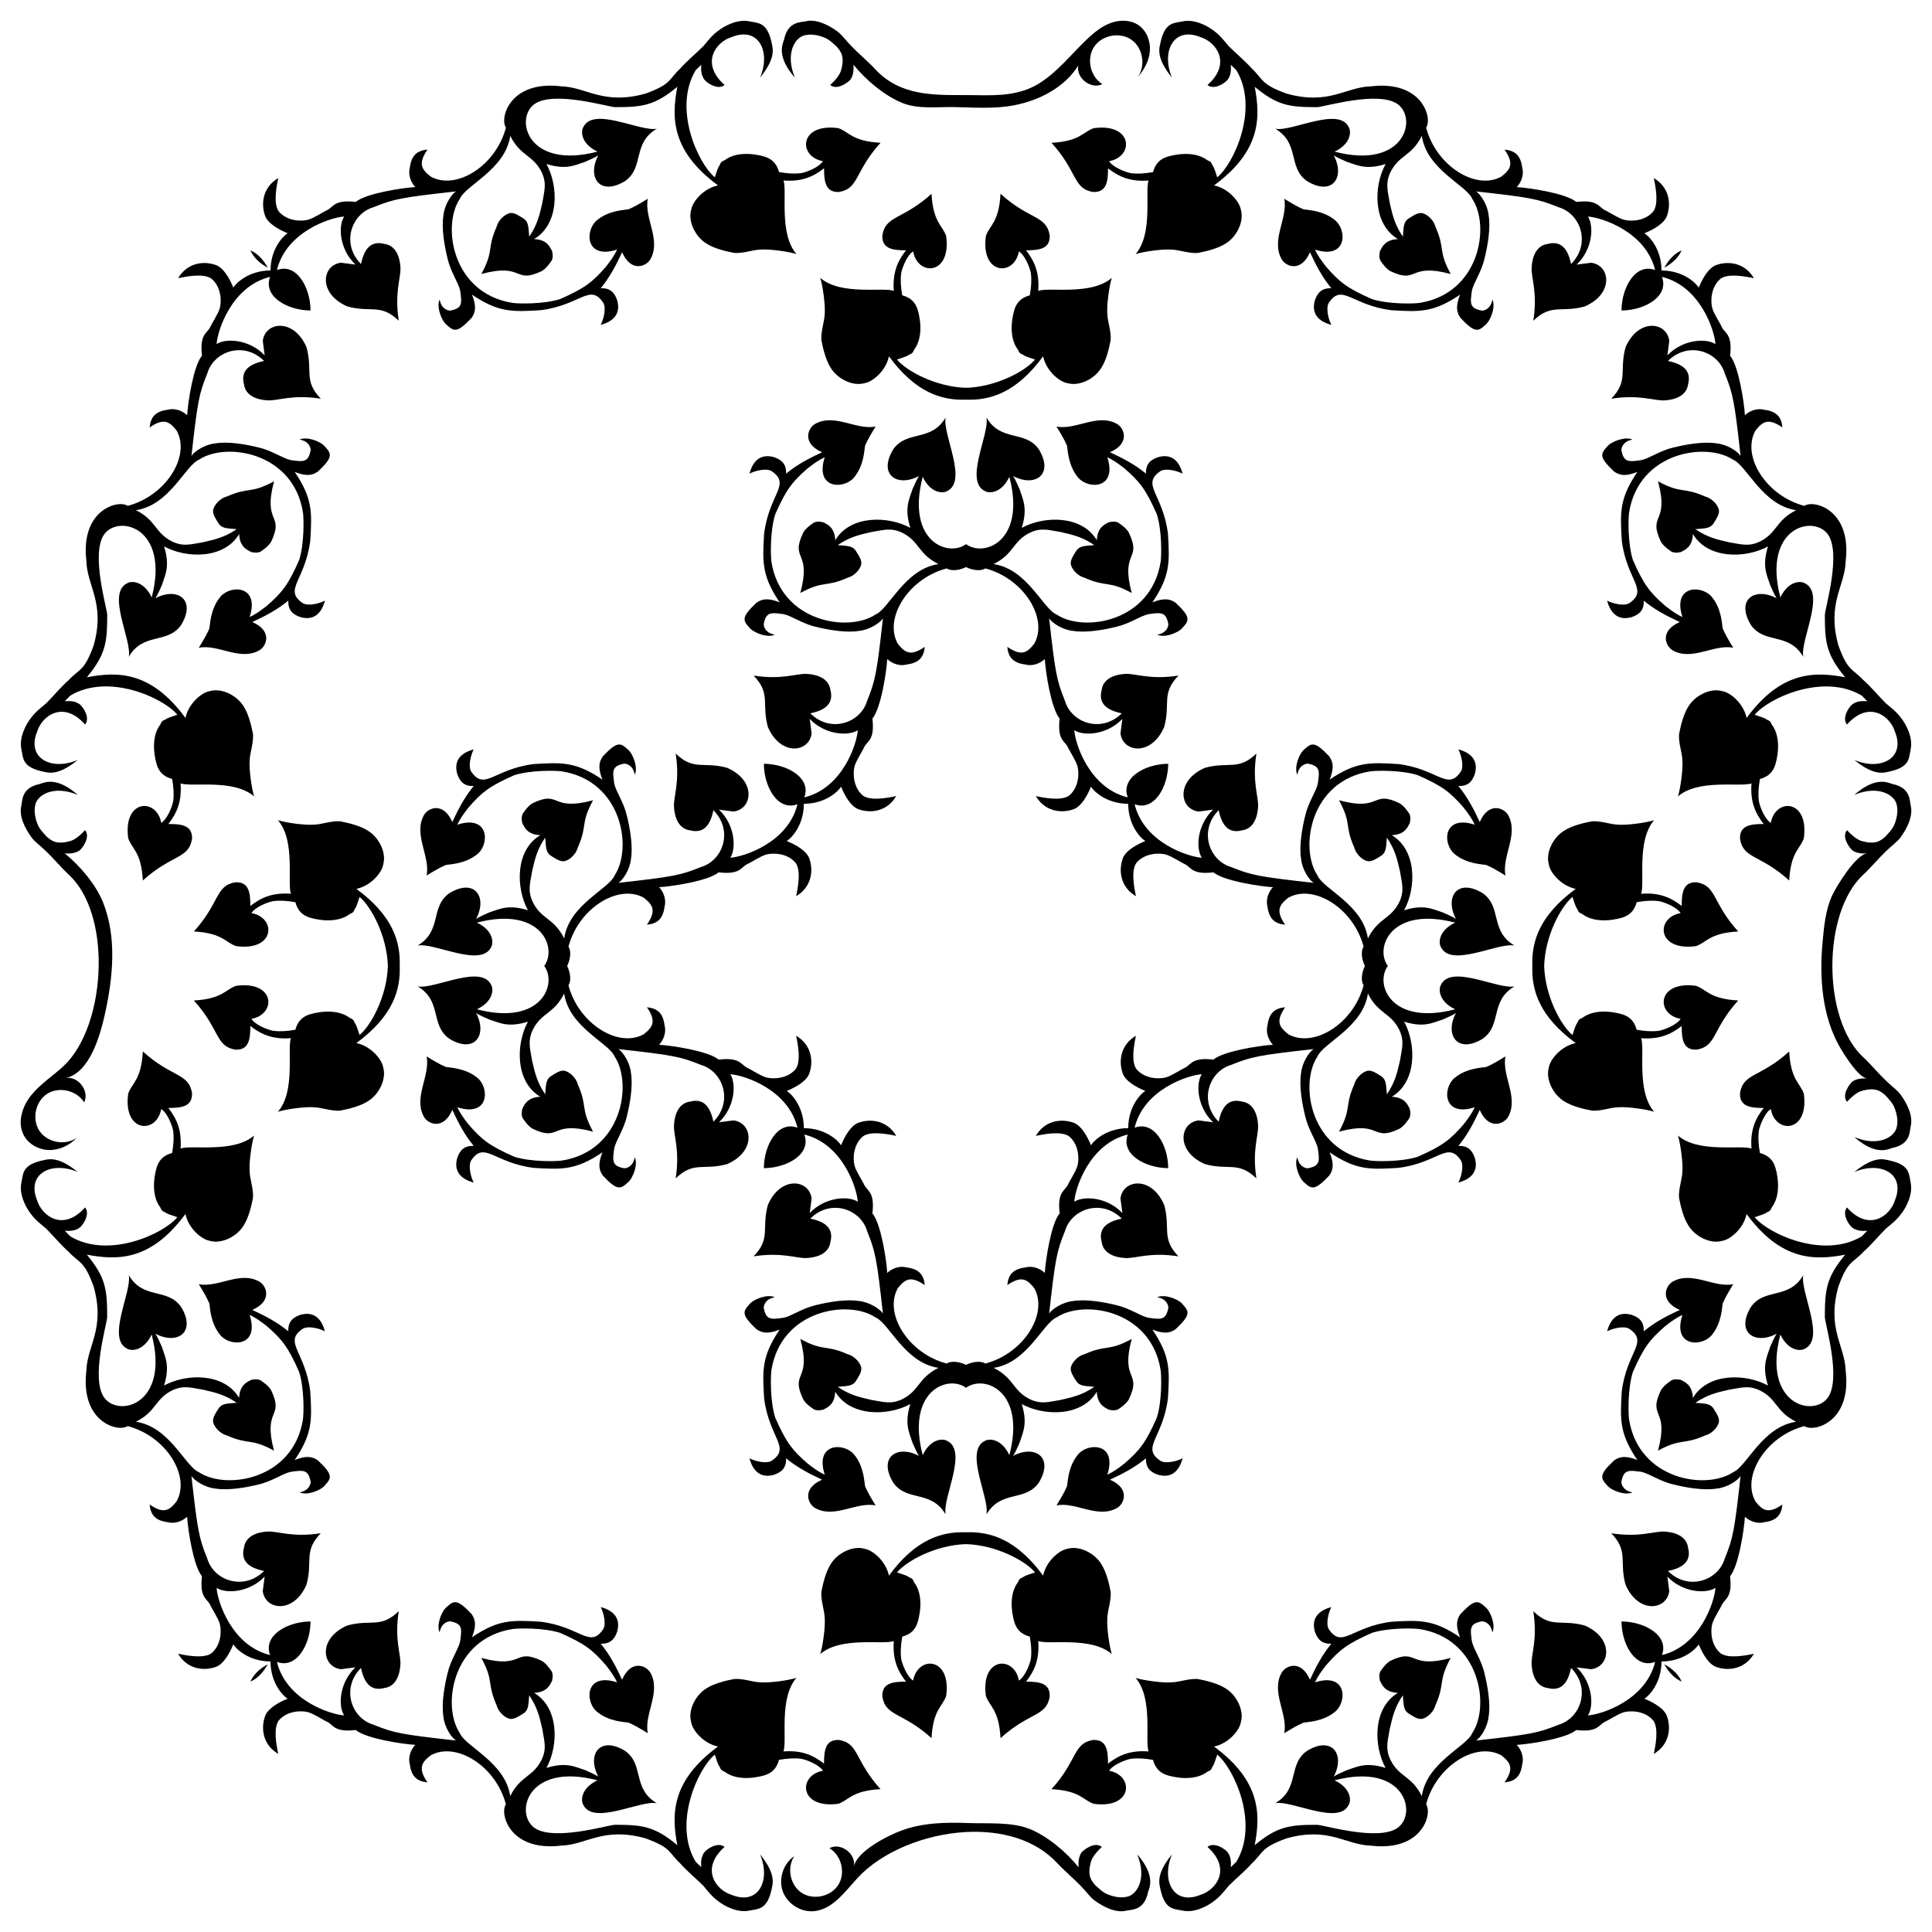
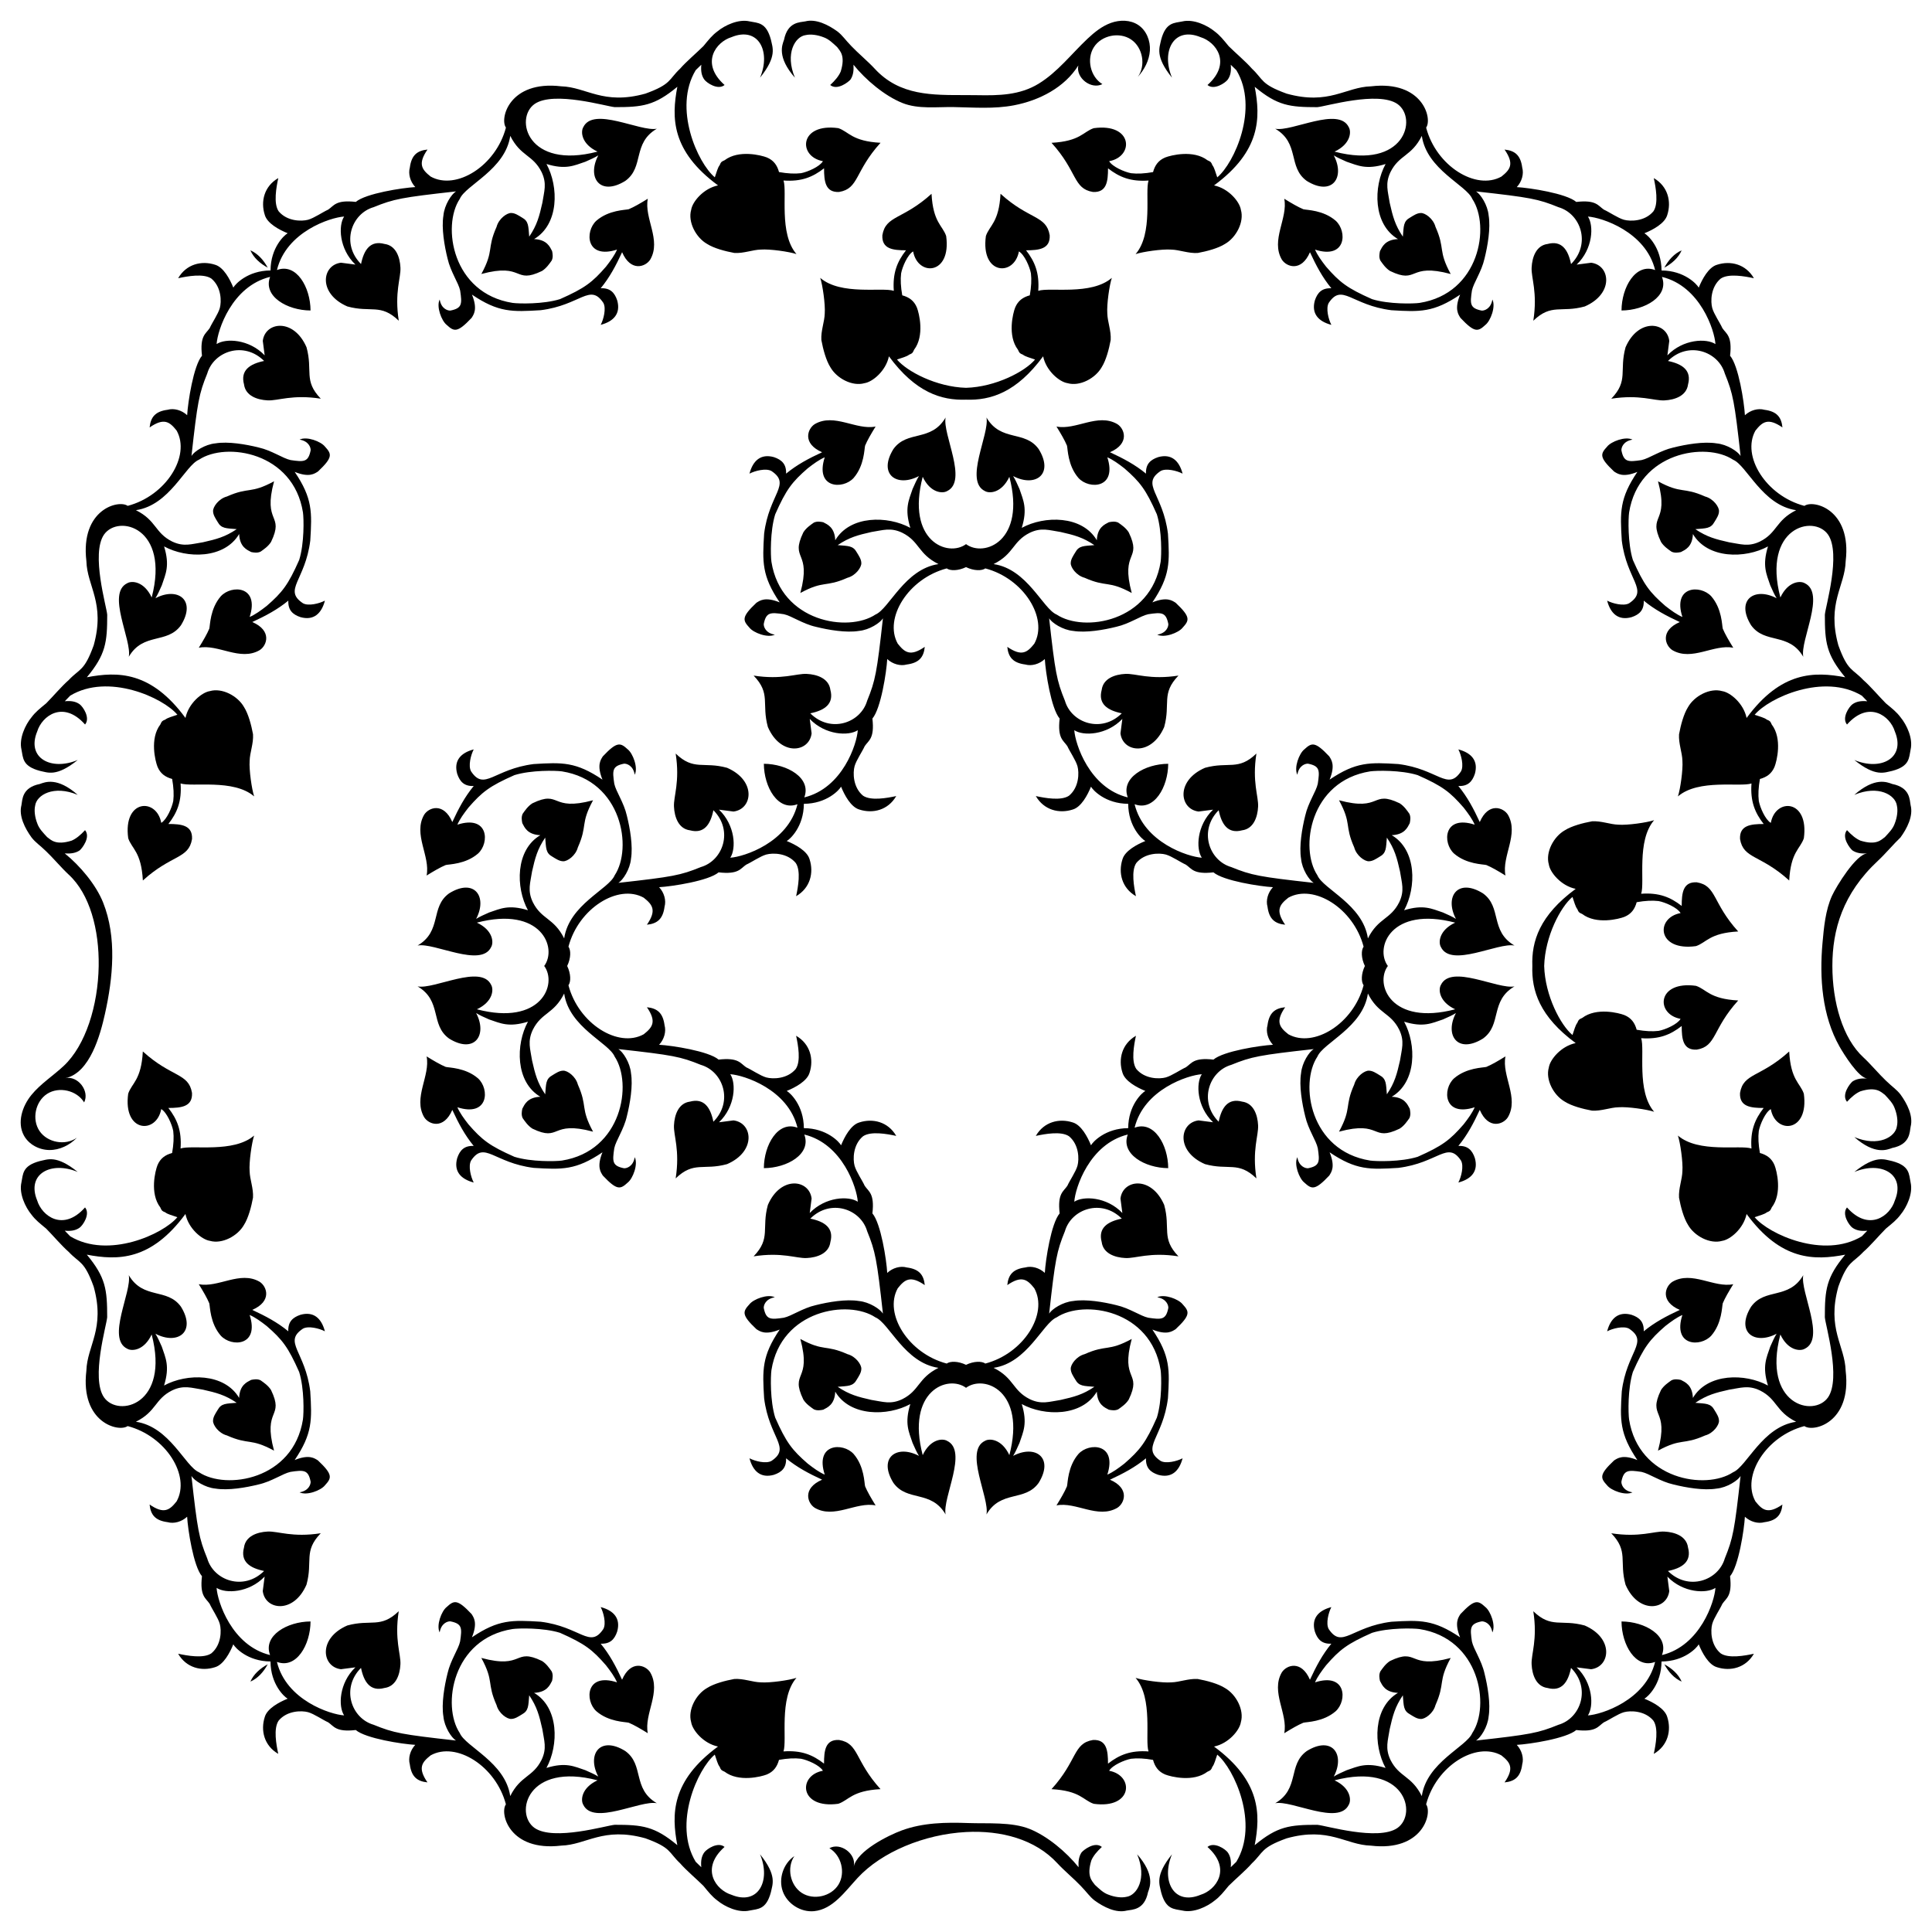
<svg xmlns="http://www.w3.org/2000/svg" version="1.1" id="Layer_1" x="0px" y="0px" viewBox="0 0 1635.071 1635.055" enable-background="new 0 0 1635.071 1635.055" xml:space="preserve">
  <g>
    <g>
      <path d="M1372.303,1372.258c19.68,0.083,40.46,11.983,34.22,28.448c32.46-7.896,44.57-45.357,45.267-56.867    c-7.607,5.06-27.394,4.309-40.661-9.534l1.588,12.23c-1.946,16.216-26.175,19.604-37.008-5.396    c-5.534-20.079,2.763-28.116-12.071-43.52c24.147,3.756,36.186-1.884,44.95-1.429c8.9,0.424,18.759,3.888,20.013,13.501    c3.211,11.941-4.899,17.388-16.995,19.854c17.065,17.065,42.632,8.293,48.126-10.651c6.957-17.111,8.226-23.679,13.342-69.723    c-2.271,3.778-11.413,9.823-20.331,10.642c-10.738,1.79-25.922-0.846-36.532-3.499c-11.141-2.516-20.467-9.256-27.002-10.642    c-11.319-1.677-14.983-1.815-16.995,8.264c-0.14,2.241,1.515,7.747,9.371,9.045c-6.014,3.024-18.059-1.57-21.443-5.877    c-5.792-6.304-6.936-9.039,5.877-21.12c2.755-1.705,7.26-5.384,19.695-0.318c-15.179-22.457-14.653-34.118-13.183-58.133    c4.226-33.83,23.213-41.683,6.194-53.055c-4.618-2.59-13.903-0.218-18.583,2.224c2.919-11.076,9.594-17.048,20.648-13.977    c6.7,2.233,10.656,6.002,10.324,13.977c9.166-7.572,19.174-12.86,30.496-18.107c-17.009-7.37-12.38-19.963-6.194-23.829    c16.537-9.574,35.014,5.377,51.462,2.065c-3.812,6.194-6.989,11.599-8.895,16.201c-0.715,2.773-0.582,16.775-9.689,27.319    c-9.047,9.999-32.997,8.936-24.46-17.472c-4.765,2.069-9.371,5.405-14.454,9.371c-13.173,11.461-18.147,17.807-27.478,38.91    c-4.404,14.166-3.912,35.035-3.177,40.189c8.114,51.004,65.068,59.916,87.994,44.632c11.681-4.867,24.733-38.515,53.368-42.726    c-17.517-8.777-15.839-19.117-30.655-26.525c-9.88-4.705-16.308-2.111-26.049-0.635c-11.269,2.545-18.794,4.467-28.59,11.114    c8.924,0.787,13.044,0.332,16.201,6.195c1.747,2.863,3.812,5.877,3.812,9.058c0.164,3.435-4.614,10.495-11.754,12.385    c-18.94,8.418-19.555,1.863-39.867,12.865c9.803-36.41-9.053-27.148,2.541-51.303c2.382-3.812,6.194-6.353,8.895-8.259    c2.7-1.271,5.559-0.794,7.942-0.318c3.496,1.851,9.687,4.237,10.165,15.248c12.49-21.136,44.299-20.958,63.533-10.483    c-5.05-16.413-1.266-23.362,1.906-32.878c1.906-4.284,3.494-7.937,5.4-10.96c-18.826,9.883-34.856-1.517-21.601-22.872    c11.674-16.214,31.872-5.729,44.156-26.684c-2.797,13.987,19.149,53.716,1.271,62.267c-3.896,2.302-14.247,1.585-20.648-12.071    c-15.54,59.333,28.179,70.592,40.344,53.213c11.222-16.288-2.236-61.102-2.7-67.826c0-23.348,1.191-33.623,17.227-52.938    c-26.17,4.994-54.319,5.168-83.456-34.429c-2.543,12.351-13.867,21.715-20.648,22.718c-10.321,2.987-23.583-4.069-28.908-13.501    c-3.653-5.723-6.194-15.253-7.624-23.035c-0.476-7.942,2.7-15.407,2.859-22.396c0.59-7.673-1.783-24.093-3.812-30.174    c17.485,15.073,52.6,7.713,62.263,10.964c-1.078-15.106,2.866-24.729,10.324-34.308c-11.044,0-20.567-1.075-20.013-12.707    c2.836-17.014,17.247-12.981,41.614-35.102c1.316,24.34,9.401,26.78,12.389,35.733c4.574,33.161-24.066,34.411-27.955,13.024    c-4.689,2.736-9.122,13.02-10.165,18.584c-0.635,5.241-0.318,11.44,0.953,18.583c5.877,1.588,10.006,4.611,12.389,10.324    c1.865,4.729,6.719,23.839-2.383,35.742c-1.271,2.855-1.429,3.022-4.13,4.134c-2.224,1.747-5.877,2.541-10.324,4.13    c12.066,14.48,58.618,35.564,90.716,16.158c1.458-1.519,2.983-3.092,4.58-4.722c-5.242,0.476-9.212-0.155-12.548-2.541    c-2.845-2.055-9.26-11.556-4.606-17.154c18.569,20.89,36.551,7.163,40.502-5.877c9.327-22.54-11.811-33.615-34.308-24.143    c18.188-14.652,25.436-10.542,32.084-9.212c15.019,3.991,14.096,11.057,15.566,18.103c2.143,9.276-3.2,20.824-8.577,27.315    c-3.335,4.452-6.83,7.152-12.389,11.754c-5.4,5.405-13.183,14.617-19.06,19.7c-9.295,9.886-13.132,7.234-21.125,29.384    c-9.972,35.871,5.615,49.862,6.194,71.321c5.215,43.81-27.357,52.171-34.943,46.693c-32.429,8.51-53.437,42.121-41.455,63.688    c6,7.6,10.762,11.029,22.876,2.7c-0.88,8.8-4.87,13.594-15.248,14.935c-5.284,1.51-11.877-0.274-16.519-4.606    c-0.61,10.979-5.371,41.96-12.548,50.35c1.946,17.016-3.238,18.438-6.512,23.349c-2.065,4.606-7.148,11.912-8.577,16.995    c-1.474,5.401-1.482,17.745,7.147,24.937c6.61,4.523,20.406,1.978,28.114,0.318c-6.974,12.029-19.888,15.045-31.131,11.432    c-7.303-2.045-12.705-12.341-15.566-19.382c-1.493,2.772-12.017,14.403-31.482,14.51c-0.107,19.465-11.738,29.989-14.51,31.482    c7.041,2.86,17.337,8.263,19.382,15.566c3.614,11.243,0.598,24.157-11.432,31.131c1.661-7.707,4.205-21.503-0.318-28.113    c-7.191-8.63-19.536-8.622-24.937-7.148c-5.083,1.43-12.389,6.512-16.995,8.577c-4.911,3.274-6.332,8.458-23.348,6.512    c-8.39,7.177-39.372,11.938-50.35,12.548c4.332,4.641,6.116,11.235,4.606,16.519c-1.341,10.378-6.134,14.368-14.935,15.248    c8.329-12.115,4.9-16.877-2.7-22.876c-21.567-11.982-55.177,9.027-63.688,41.455c5.479,7.586-2.883,40.159-46.693,34.943    c-21.459-0.58-35.45-16.166-71.321-6.194c-22.15,7.992-19.498,11.83-29.384,21.125c-5.083,5.877-14.295,13.66-19.7,19.06    c-4.602,5.559-7.302,9.053-11.754,12.389c-6.491,5.377-18.039,10.72-27.315,8.577c-7.045-1.469-14.111-0.546-18.103-15.566    c-1.33-6.648-5.44-13.896,9.212-32.084c-9.472,22.497,1.602,43.635,24.143,34.308c13.04-3.952,26.767-21.933,5.877-40.503    c5.598-4.654,15.099,1.761,17.154,4.606c2.387,3.336,3.018,7.306,2.541,12.548c1.631-1.596,3.203-3.122,4.723-4.58    c19.406-32.098-1.679-78.65-16.158-90.716c-1.588,4.447-2.383,8.1-4.13,10.324c-1.112,2.7-1.279,2.859-4.134,4.13    c-11.902,9.102-31.013,4.248-35.742,2.383c-5.714-2.383-8.736-6.512-10.324-12.389c-7.143-1.271-13.342-1.588-18.584-0.953    c-5.563,1.043-15.848,5.476-18.583,10.165c21.386,3.888,20.136,32.528-13.024,27.955c-8.953-2.988-11.393-11.073-35.733-12.389    c22.121-24.368,18.088-38.779,35.102-41.614c11.632-0.554,12.707,8.969,12.707,20.013c9.579-7.458,19.202-11.402,34.308-10.324    c-3.251-9.663,4.109-44.778-10.964-62.263c6.081,2.029,22.501,4.402,30.174,3.812c6.989-0.159,14.454-3.336,22.396-2.859    c7.783,1.429,17.313,3.971,23.035,7.624c9.432,5.324,16.488,18.587,13.501,28.908c-1.003,6.781-10.367,18.105-22.718,20.648    c39.597,29.137,39.423,57.286,34.429,83.456c19.316-16.037,29.591-17.227,52.939-17.227c6.724,0.464,51.538,13.922,67.826,2.7    c17.378-12.165,6.12-55.883-53.214-40.344c13.656,6.401,14.373,16.753,12.071,20.648c-8.551,17.879-48.28-4.068-62.267-1.271    c20.954-12.284,10.47-32.481,26.684-44.156c21.355-13.255,32.755,2.776,22.872,21.601c3.022-1.906,6.675-3.494,10.959-5.4    c9.516-3.172,16.466-6.956,32.879-1.906c-10.475-19.234-10.653-51.044,10.483-63.533c-11.011-0.479-13.397-6.669-15.248-10.165    c-0.476-2.382-0.953-5.241,0.318-7.942c1.906-2.7,4.447-6.512,8.259-8.895c24.155-11.594,14.893,7.261,51.303-2.541    c-11.002,20.312-4.448,20.927-12.865,39.867c-1.889,7.14-8.95,11.917-12.385,11.754c-3.181,0-6.195-2.065-9.058-3.812    c-5.863-3.157-5.407-7.277-6.194-16.201c-6.647,9.796-8.569,17.321-11.114,28.59c-1.476,9.741-4.07,16.168,0.635,26.049    c7.408,14.816,17.748,13.138,26.525,30.655c4.211-28.635,37.859-41.687,42.726-53.368c15.284-22.925,6.371-79.879-44.632-87.994    c-5.154-0.736-26.024-1.228-40.189,3.177c-21.103,9.331-27.448,14.305-38.91,27.478c-3.966,5.083-7.302,9.689-9.371,14.454    c26.408-8.537,27.47,15.414,17.472,24.46c-10.545,9.107-24.546,8.974-27.319,9.689c-4.602,1.906-10.006,5.083-16.201,8.895    c3.312-16.448-11.639-34.925-2.065-51.462c3.866-6.186,16.459-10.814,23.829,6.194c5.247-11.322,10.535-21.33,18.107-30.496    c-7.975,0.332-11.744-3.624-13.977-10.324c-3.071-11.055,2.902-17.729,13.977-20.648c-2.442,4.68-4.813,13.965-2.224,18.583    c11.372,17.019,19.225-1.968,53.055-6.194c24.015-1.47,35.676-1.996,58.133,13.183c-5.066-12.435-1.388-16.941,0.318-19.695    c12.081-12.813,14.816-11.669,21.12-5.877c4.307,3.384,8.9,15.429,5.877,21.443c-1.297-7.856-6.804-9.511-9.045-9.371    c-10.079,2.012-9.941,5.676-8.264,16.995c1.386,6.534,8.126,15.861,10.642,27.002c2.652,10.609,5.288,25.794,3.499,36.532    c-0.818,8.918-6.864,18.06-10.642,20.331c46.044-5.116,52.612-6.385,69.723-13.342c18.944-5.495,27.716-31.061,10.651-48.126    c-2.467,12.097-7.914,20.207-19.854,16.995c-9.613-1.254-13.077-11.113-13.501-20.013c-0.455-8.764,5.186-20.803,1.43-44.95    c15.405,14.834,23.441,6.537,43.52,12.071c25,10.833,21.612,35.062,5.396,37.008l-12.23-1.588    c13.844,13.267,14.594,33.054,9.534,40.661c11.509-0.698,48.97-12.807,56.867-45.267    C1384.286,1412.718,1372.386,1391.938,1372.303,1372.258z" />
      <path d="M262.812,1372.258c-0.083,19.68-11.983,40.46-28.448,34.22c7.897,32.46,45.357,44.57,56.867,45.267    c-5.06-7.607-4.309-27.394,9.534-40.661l-12.23,1.588c-16.216-1.946-19.604-26.175,5.396-37.008    c20.079-5.534,28.116,2.763,43.52-12.071c-3.756,24.147,1.884,36.186,1.429,44.95c-0.424,8.9-3.888,18.759-13.501,20.013    c-11.941,3.211-17.388-4.899-19.854-16.995c-17.065,17.065-8.293,42.632,10.651,48.126c17.111,6.958,23.679,8.226,69.723,13.342    c-3.778-2.271-9.824-11.413-10.642-20.331c-1.79-10.738,0.846-25.922,3.499-36.532c2.516-11.141,9.256-20.467,10.642-27.002    c1.677-11.319,1.815-14.983-8.264-16.995c-2.241-0.14-7.747,1.515-9.045,9.371c-3.024-6.014,1.57-18.059,5.877-21.443    c6.304-5.792,9.039-6.936,21.12,5.877c1.705,2.755,5.384,7.26,0.318,19.695c22.457-15.179,34.118-14.654,58.133-13.183    c33.83,4.226,41.683,23.213,53.055,6.194c2.59-4.618,0.218-13.903-2.224-18.583c11.076,2.919,17.048,9.594,13.977,20.648    c-2.233,6.7-6.002,10.656-13.977,10.324c7.572,9.166,12.86,19.174,18.107,30.496c7.37-17.009,19.963-12.38,23.829-6.194    c9.574,16.537-5.377,35.014-2.065,51.462c-6.195-3.812-11.599-6.989-16.201-8.895c-2.773-0.715-16.775-0.582-27.319-9.689    c-9.999-9.047-8.936-32.997,17.472-24.46c-2.069-4.765-5.405-9.371-9.371-14.454c-11.461-13.173-17.806-18.147-38.91-27.478    c-14.166-4.404-35.035-3.912-40.189-3.177c-51.004,8.114-59.916,65.068-44.632,87.994c4.867,11.681,38.515,24.733,42.726,53.368    c8.777-17.517,19.117-15.839,26.525-30.655c4.705-9.88,2.111-16.308,0.635-26.049c-2.545-11.269-4.467-18.794-11.114-28.59    c-0.787,8.924-0.332,13.044-6.195,16.201c-2.863,1.747-5.877,3.812-9.058,3.812c-3.435,0.164-10.495-4.614-12.385-11.754    c-8.418-18.94-1.863-19.555-12.865-39.867c36.41,9.803,27.148-9.053,51.303,2.541c3.812,2.383,6.353,6.195,8.259,8.895    c1.271,2.7,0.794,5.559,0.318,7.942c-1.851,3.496-4.237,9.687-15.248,10.165c21.136,12.489,20.958,44.299,10.483,63.533    c16.413-5.05,23.362-1.266,32.878,1.906c4.284,1.906,7.937,3.494,10.96,5.4c-9.883-18.826,1.517-34.856,22.872-21.601    c16.214,11.674,5.73,31.872,26.684,44.156c-13.987-2.797-53.716,19.149-62.267,1.271c-2.302-3.896-1.585-14.247,12.071-20.648    c-59.333-15.54-70.592,28.179-53.213,40.344c16.288,11.222,61.102-2.236,67.826-2.7c23.348,0,33.623,1.191,52.939,17.227    c-4.994-26.17-5.169-54.319,34.429-83.456c-12.351-2.543-21.715-13.867-22.718-20.648c-2.987-10.321,4.069-23.583,13.501-28.908    c5.722-3.653,15.253-6.195,23.035-7.624c7.942-0.477,15.407,2.7,22.395,2.859c7.673,0.59,24.093-1.783,30.174-3.812    c-15.073,17.485-7.713,52.599-10.964,62.263c15.106-1.078,24.729,2.866,34.308,10.324c0-11.044,1.075-20.567,12.707-20.013    c17.015,2.836,12.981,17.247,35.102,41.614c-24.34,1.316-26.78,9.401-35.733,12.389c-33.161,4.574-34.411-24.066-13.024-27.955    c-2.735-4.689-13.02-9.122-18.583-10.165c-5.241-0.635-11.44-0.318-18.584,0.953c-1.588,5.877-4.61,10.006-10.324,12.389    c-4.729,1.865-23.84,6.719-35.742-2.383c-2.855-1.271-3.022-1.429-4.134-4.13c-1.747-2.224-2.541-5.877-4.13-10.324    c-14.48,12.066-35.564,58.618-16.159,90.716c1.519,1.458,3.092,2.983,4.722,4.58c-0.477-5.241,0.154-9.212,2.541-12.548    c2.055-2.845,11.556-9.26,17.154-4.606c-20.89,18.569-7.163,36.551,5.877,40.503c22.54,9.327,33.615-11.811,24.143-34.308    c14.652,18.188,10.542,25.436,9.212,32.084c-3.991,15.019-11.057,14.096-18.102,15.566c-9.276,2.143-20.824-3.2-27.315-8.577    c-4.452-3.336-7.152-6.83-11.754-12.389c-5.405-5.4-14.617-13.183-19.7-19.06c-9.887-9.295-7.234-13.132-29.384-21.125    c-35.871-9.972-49.862,5.615-71.321,6.194c-43.81,5.215-52.171-27.357-46.693-34.943c-8.51-32.429-42.121-53.437-63.688-41.455    c-7.6,6-11.029,10.762-2.7,22.876c-8.8-0.88-13.594-4.87-14.935-15.248c-1.51-5.283,0.274-11.877,4.606-16.519    c-10.979-0.61-41.961-5.371-50.35-12.548c-17.016,1.946-18.438-3.238-23.348-6.512c-4.606-2.065-11.912-7.147-16.995-8.577    c-5.401-1.474-17.746-1.482-24.937,7.148c-4.523,6.61-1.978,20.406-0.318,28.113c-12.029-6.974-15.045-19.888-11.432-31.131    c2.045-7.303,12.341-12.705,19.382-15.566c-2.772-1.493-14.403-12.017-14.51-31.482c-19.465-0.107-29.989-11.738-31.482-14.51    c-2.86,7.041-8.263,17.337-15.566,19.382c-11.243,3.614-24.157,0.598-31.131-11.432c7.707,1.661,21.503,4.205,28.113-0.318    c8.63-7.191,8.622-19.536,7.147-24.937c-1.429-5.083-6.512-12.389-8.577-16.995c-3.274-4.911-8.458-6.332-6.512-23.349    c-7.177-8.39-11.938-39.372-12.548-50.35c-4.642,4.332-11.235,6.116-16.519,4.606c-10.378-1.341-14.368-6.134-15.248-14.935    c12.114,8.329,16.877,4.9,22.876-2.7c11.981-21.567-9.027-55.178-41.455-63.688c-7.586,5.479-40.159-2.883-34.943-46.693    c0.58-21.459,16.166-35.45,6.194-71.321c-7.992-22.15-11.83-19.498-21.125-29.384c-5.877-5.083-13.66-14.295-19.06-19.7    c-5.559-4.602-9.053-7.302-12.389-11.754c-5.377-6.491-10.72-18.039-8.577-27.315c1.469-7.045,0.546-14.111,15.566-18.103    c6.648-1.33,13.896-5.44,32.084,9.212c-22.497-9.472-43.635,1.602-34.308,24.143c3.951,13.04,21.933,26.767,40.502,5.877    c4.654,5.598-1.761,15.099-4.606,17.154c-3.336,2.387-7.306,3.018-12.548,2.541c1.596,1.631,3.122,3.203,4.58,4.722    c32.098,19.406,78.65-1.679,90.716-16.158c-4.447-1.588-8.1-2.382-10.324-4.13c-2.7-1.112-2.859-1.279-4.13-4.134    c-9.102-11.902-4.248-31.013-2.383-35.742c2.383-5.714,6.512-8.736,12.389-10.324c1.271-7.143,1.588-13.342,0.953-18.583    c-1.043-5.563-5.476-15.848-10.165-18.584c-3.888,21.386-32.528,20.136-27.955-13.024c2.988-8.953,11.073-11.393,12.389-35.733    c24.368,22.121,38.779,18.088,41.614,35.102c0.554,11.632-8.969,12.707-20.013,12.707c7.458,9.579,11.402,19.202,10.324,34.308    c9.663-3.251,44.778,4.109,62.263-10.964c-2.029,6.081-4.402,22.501-3.812,30.174c0.159,6.989,3.336,14.454,2.859,22.396    c-1.43,7.783-3.971,17.313-7.624,23.035c-5.324,9.432-18.587,16.488-28.908,13.501c-6.781-1.003-18.106-10.367-20.648-22.718    c-29.138,39.597-57.286,39.423-83.456,34.429c16.037,19.316,17.227,29.591,17.227,52.938c-0.464,6.724-13.923,51.538-2.7,67.826    c12.165,17.378,55.883,6.12,40.344-53.213c-6.401,13.656-16.753,14.373-20.648,12.071c-17.879-8.551,4.068-48.28,1.271-62.267    c12.284,20.954,32.481,10.47,44.156,26.684c13.255,21.355-2.776,32.755-21.601,22.872c1.906,3.022,3.494,6.675,5.4,10.96    c3.172,9.516,6.956,16.466,1.906,32.878c19.235-10.475,51.044-10.653,63.533,10.483c0.479-11.011,6.669-13.397,10.165-15.248    c2.382-0.476,5.242-0.953,7.942,0.318c2.7,1.906,6.512,4.447,8.895,8.259c11.594,24.155-7.261,14.893,2.541,51.303    c-20.312-11.002-20.927-4.448-39.867-12.865c-7.14-1.889-11.917-8.95-11.754-12.385c0-3.181,2.065-6.194,3.812-9.058    c3.157-5.863,7.277-5.407,16.201-6.195c-9.796-6.647-17.321-8.569-28.59-11.114c-9.741-1.476-16.168-4.07-26.049,0.635    c-14.816,7.408-13.138,17.748-30.655,26.525c28.635,4.211,41.687,37.859,53.368,42.726c22.925,15.284,79.879,6.371,87.994-44.632    c0.736-5.154,1.228-26.024-3.177-40.189c-9.331-21.103-14.305-27.448-27.478-38.91c-5.083-3.966-9.689-7.302-14.454-9.371    c8.537,26.408-15.414,27.471-24.46,17.472c-9.107-10.545-8.974-24.546-9.689-27.319c-1.906-4.602-5.083-10.007-8.895-16.201    c16.448,3.312,34.925-11.639,51.462-2.065c6.186,3.866,10.815,16.459-6.195,23.829c11.322,5.247,21.33,10.535,30.496,18.107    c-0.332-7.975,3.624-11.744,10.324-13.977c11.055-3.071,17.729,2.902,20.648,13.977c-4.68-2.442-13.965-4.814-18.583-2.224    c-17.019,11.372,1.968,19.225,6.194,53.055c1.47,24.015,1.996,35.676-13.183,58.133c12.435-5.066,16.941-1.388,19.695,0.318    c12.813,12.081,11.669,14.816,5.877,21.12c-3.384,4.307-15.429,8.9-21.443,5.877c7.856-1.297,9.511-6.804,9.371-9.045    c-2.012-10.079-5.676-9.941-16.995-8.264c-6.534,1.386-15.861,8.126-27.002,10.642c-10.609,2.652-25.794,5.288-36.532,3.499    c-8.918-0.818-18.06-6.864-20.331-10.642c5.116,46.044,6.385,52.612,13.342,69.723c5.495,18.944,31.061,27.716,48.126,10.651    c-12.097-2.467-20.207-7.914-16.995-19.854c1.254-9.613,11.113-13.077,20.013-13.501c8.764-0.455,20.803,5.186,44.95,1.429    c-14.834,15.405-6.537,23.441-12.071,43.52c-10.833,25-35.062,21.612-37.008,5.396l1.588-12.23    c-13.267,13.844-33.054,14.594-40.661,9.534c0.698,11.509,12.807,48.97,45.267,56.867    C222.352,1384.241,243.132,1372.341,262.812,1372.258z" />
      <path d="M262.812,262.768c-19.68-0.083-40.46-11.983-34.22-28.448c-32.46,7.897-44.57,45.357-45.267,56.867    c7.607-5.06,27.394-4.309,40.661,9.534l-1.588-12.23c1.946-16.216,26.175-19.604,37.008,5.396    c5.534,20.079-2.763,28.116,12.071,43.52c-24.147-3.756-36.186,1.884-44.95,1.429c-8.9-0.424-18.759-3.888-20.013-13.501    c-3.211-11.941,4.899-17.388,16.995-19.854c-17.065-17.065-42.632-8.293-48.126,10.651c-6.957,17.111-8.226,23.679-13.342,69.723    c2.271-3.778,11.413-9.824,20.331-10.642c10.738-1.79,25.922,0.846,36.532,3.499c11.141,2.516,20.467,9.256,27.002,10.642    c11.319,1.677,14.983,1.815,16.995-8.264c0.14-2.241-1.515-7.747-9.371-9.045c6.014-3.024,18.059,1.57,21.443,5.877    c5.792,6.304,6.936,9.039-5.877,21.12c-2.755,1.705-7.26,5.384-19.695,0.318c15.179,22.457,14.654,34.118,13.183,58.133    c-4.226,33.83-23.213,41.683-6.194,53.055c4.618,2.59,13.903,0.218,18.583-2.224c-2.919,11.076-9.594,17.048-20.648,13.977    c-6.7-2.233-10.656-6.002-10.324-13.977c-9.166,7.572-19.174,12.86-30.496,18.107c17.009,7.37,12.381,19.963,6.195,23.829    c-16.537,9.574-35.014-5.377-51.462-2.065c3.812-6.195,6.989-11.599,8.895-16.201c0.715-2.773,0.582-16.775,9.689-27.319    c9.047-9.999,32.997-8.936,24.46,17.472c4.765-2.069,9.371-5.405,14.454-9.371c13.173-11.461,18.147-17.806,27.478-38.91    c4.404-14.166,3.912-35.035,3.177-40.189c-8.114-51.004-65.068-59.916-87.994-44.632c-11.681,4.867-24.733,38.515-53.368,42.726    c17.517,8.777,15.839,19.117,30.655,26.525c9.88,4.705,16.308,2.111,26.049,0.635c11.269-2.545,18.794-4.467,28.59-11.114    c-8.924-0.787-13.044-0.332-16.201-6.194c-1.747-2.863-3.812-5.877-3.812-9.058c-0.164-3.435,4.614-10.495,11.754-12.385    c18.94-8.418,19.555-1.863,39.867-12.865c-9.803,36.41,9.053,27.148-2.541,51.303c-2.382,3.812-6.194,6.353-8.895,8.259    c-2.7,1.271-5.559,0.794-7.942,0.318c-3.496-1.851-9.687-4.237-10.165-15.248c-12.489,21.136-44.299,20.958-63.533,10.483    c5.05,16.413,1.266,23.363-1.906,32.879c-1.906,4.284-3.494,7.937-5.4,10.959c18.826-9.883,34.856,1.517,21.601,22.872    c-11.674,16.214-31.872,5.73-44.156,26.684c2.797-13.987-19.149-53.716-1.271-62.267c3.895-2.302,14.247-1.585,20.648,12.071    c15.54-59.333-28.179-70.592-40.344-53.213c-11.222,16.288,2.236,61.102,2.7,67.826c0,23.348-1.191,33.623-17.227,52.939    c26.17-4.994,54.319-5.169,83.456,34.429c2.543-12.351,13.867-21.715,20.648-22.718c10.321-2.987,23.583,4.069,28.908,13.501    c3.653,5.722,6.194,15.252,7.624,23.035c0.477,7.942-2.7,15.407-2.859,22.396c-0.59,7.673,1.783,24.093,3.812,30.174    c-17.485-15.073-52.6-7.713-62.263-10.964c1.078,15.106-2.866,24.729-10.324,34.308c11.044,0,20.567,1.075,20.013,12.707    c-2.836,17.015-17.247,12.981-41.614,35.102c-1.316-24.34-9.401-26.78-12.389-35.733c-4.574-33.161,24.066-34.411,27.955-13.024    c4.689-2.736,9.122-13.02,10.165-18.584c0.635-5.241,0.318-11.44-0.953-18.583c-5.877-1.588-10.006-4.611-12.389-10.324    c-1.865-4.729-6.719-23.839,2.383-35.742c1.271-2.855,1.429-3.022,4.13-4.134c2.224-1.747,5.877-2.541,10.324-4.13    c-12.066-14.48-58.618-35.564-90.716-16.158c-1.458,1.519-2.983,3.091-4.58,4.722c5.242-0.477,9.212,0.154,12.548,2.541    c2.845,2.055,9.26,11.556,4.606,17.154c-18.569-20.89-36.551-7.163-40.502,5.877c-9.327,22.54,11.811,33.615,34.308,24.143    c-18.188,14.652-25.436,10.542-32.084,9.212c-15.019-3.991-14.096-11.057-15.566-18.103c-2.143-9.276,3.2-20.824,8.577-27.315    c3.336-4.452,6.83-7.152,12.389-11.754c5.4-5.405,13.183-14.617,19.06-19.7c9.295-9.887,13.132-7.234,21.125-29.384    c9.972-35.871-5.615-49.862-6.194-71.321c-5.215-43.81,27.357-52.171,34.943-46.693c32.429-8.51,53.437-42.121,41.455-63.688    c-6-7.6-10.762-11.029-22.876-2.7c0.88-8.8,4.87-13.594,15.248-14.935c5.284-1.51,11.877,0.274,16.519,4.606    c0.61-10.979,5.371-41.96,12.548-50.35c-1.946-17.016,3.238-18.438,6.512-23.348c2.065-4.606,7.148-11.913,8.577-16.995    c1.474-5.401,1.482-17.745-7.147-24.937c-6.61-4.523-20.406-1.978-28.113-0.318c6.974-12.029,19.888-15.045,31.131-11.432    c7.303,2.045,12.705,12.341,15.566,19.382c1.493-2.772,12.017-14.403,31.482-14.51c0.107-19.465,11.738-29.989,14.51-31.482    c-7.041-2.86-17.337-8.263-19.382-15.566c-3.614-11.243-0.597-24.157,11.432-31.131c-1.661,7.707-4.205,21.503,0.318,28.113    c7.191,8.63,19.536,8.622,24.937,7.147c5.083-1.429,12.389-6.512,16.995-8.577c4.911-3.274,6.332-8.458,23.348-6.512    c8.39-7.177,39.372-11.938,50.35-12.548c-4.332-4.642-6.116-11.235-4.606-16.519c1.341-10.378,6.134-14.368,14.935-15.248    c-8.329,12.114-4.9,16.877,2.7,22.876c21.567,11.981,55.177-9.027,63.688-41.455c-5.479-7.586,2.883-40.159,46.693-34.943    c21.459,0.58,35.45,16.166,71.321,6.194c22.15-7.992,19.498-11.83,29.384-21.125c5.083-5.877,14.295-13.66,19.7-19.06    c4.602-5.559,7.302-9.053,11.754-12.389c6.491-5.377,18.039-10.72,27.315-8.577c7.045,1.469,14.111,0.546,18.102,15.566    c1.33,6.648,5.44,13.896-9.212,32.084c9.472-22.497-1.602-43.635-24.143-34.308c-13.04,3.951-26.767,21.933-5.877,40.502    c-5.598,4.654-15.099-1.761-17.154-4.606c-2.387-3.336-3.018-7.306-2.541-12.548c-1.631,1.596-3.203,3.122-4.722,4.58    c-19.406,32.098,1.679,78.65,16.159,90.716c1.588-4.447,2.382-8.1,4.13-10.324c1.112-2.7,1.279-2.859,4.134-4.13    c11.902-9.102,31.013-4.248,35.742-2.383c5.714,2.383,8.736,6.512,10.324,12.389c7.143,1.271,13.342,1.588,18.584,0.953    c5.563-1.043,15.848-5.476,18.583-10.165c-21.386-3.888-20.136-32.529,13.024-27.955c8.953,2.988,11.393,11.073,35.733,12.389    c-22.121,24.368-18.088,38.779-35.102,41.614c-11.632,0.554-12.707-8.969-12.707-20.013c-9.579,7.458-19.202,11.402-34.308,10.324    c3.251,9.663-4.109,44.778,10.964,62.263c-6.081-2.029-22.501-4.402-30.174-3.812c-6.989,0.159-14.454,3.336-22.395,2.859    c-7.783-1.43-17.313-3.971-23.035-7.624c-9.432-5.324-16.488-18.587-13.501-28.908c1.003-6.781,10.367-18.106,22.718-20.648    c-39.597-29.137-39.423-57.286-34.429-83.456c-19.316,16.037-29.591,17.227-52.939,17.227c-6.724-0.464-51.538-13.923-67.826-2.7    c-17.378,12.165-6.12,55.883,53.213,40.344c-13.656-6.401-14.373-16.753-12.071-20.648c8.551-17.879,48.28,4.068,62.267,1.271    c-20.954,12.284-10.47,32.481-26.684,44.156c-21.355,13.255-32.755-2.776-22.872-21.601c-3.022,1.906-6.675,3.494-10.96,5.4    c-9.516,3.172-16.466,6.956-32.878,1.906c10.475,19.235,10.653,51.044-10.483,63.533c11.011,0.479,13.397,6.669,15.248,10.165    c0.476,2.382,0.953,5.242-0.318,7.942c-1.906,2.7-4.447,6.512-8.259,8.895c-24.155,11.594-14.893-7.261-51.303,2.541    c11.002-20.312,4.448-20.927,12.865-39.867c1.889-7.14,8.95-11.917,12.385-11.754c3.181,0,6.194,2.065,9.058,3.812    c5.863,3.157,5.407,7.277,6.195,16.201c6.647-9.796,8.569-17.321,11.114-28.59c1.476-9.741,4.07-16.168-0.635-26.049    c-7.408-14.816-17.748-13.138-26.525-30.655c-4.211,28.635-37.859,41.687-42.726,53.368    c-15.284,22.925-6.371,79.879,44.632,87.994c5.154,0.736,26.024,1.228,40.189-3.177c21.103-9.331,27.448-14.305,38.91-27.478    c3.966-5.083,7.302-9.689,9.371-14.454c-26.408,8.537-27.471-15.414-17.472-24.46c10.545-9.107,24.546-8.974,27.319-9.689    c4.602-1.906,10.007-5.083,16.201-8.895c-3.312,16.448,11.639,34.925,2.065,51.462c-3.866,6.186-16.459,10.814-23.829-6.195    c-5.247,11.322-10.535,21.33-18.107,30.496c7.975-0.332,11.744,3.624,13.977,10.324c3.071,11.055-2.902,17.729-13.977,20.648    c2.442-4.68,4.814-13.965,2.224-18.583c-11.372-17.019-19.225,1.968-53.055,6.194c-24.015,1.47-35.676,1.996-58.133-13.183    c5.066,12.435,1.388,16.941-0.318,19.695c-12.081,12.813-14.816,11.669-21.12,5.877c-4.307-3.384-8.9-15.429-5.877-21.443    c1.297,7.856,6.804,9.511,9.045,9.371c10.079-2.012,9.941-5.676,8.264-16.995c-1.386-6.534-8.126-15.861-10.642-27.002    c-2.652-10.609-5.288-25.794-3.499-36.532c0.818-8.918,6.864-18.06,10.642-20.331c-46.044,5.116-52.612,6.385-69.723,13.342    c-18.944,5.495-27.716,31.061-10.651,48.126c2.467-12.097,7.914-20.207,19.854-16.995c9.613,1.254,13.077,11.113,13.501,20.013    c0.455,8.764-5.186,20.803-1.429,44.95c-15.405-14.834-23.441-6.537-43.52-12.071c-25-10.833-21.612-35.062-5.396-37.008    l12.23,1.588c-13.844-13.267-14.594-33.054-9.534-40.661c-11.509,0.698-48.97,12.807-56.867,45.267    C250.83,222.308,262.729,243.087,262.812,262.768z" />
      <path d="M1372.303,262.768c0.083-19.68,11.983-40.46,28.448-34.22c-7.896-32.46-45.358-44.57-56.867-45.267    c5.06,7.607,4.309,27.394-9.534,40.661l12.23-1.588c16.216,1.946,19.604,26.175-5.396,37.008    c-20.079,5.534-28.116-2.763-43.52,12.071c3.756-24.147-1.884-36.186-1.43-44.95c0.424-8.9,3.888-18.759,13.501-20.013    c11.941-3.211,17.387,4.899,19.854,16.995c17.065-17.065,8.293-42.632-10.651-48.126c-17.111-6.957-23.679-8.226-69.723-13.342    c3.778,2.271,9.824,11.413,10.642,20.331c1.79,10.738-0.846,25.922-3.499,36.532c-2.516,11.141-9.256,20.467-10.642,27.002    c-1.677,11.319-1.815,14.983,8.264,16.995c2.241,0.14,7.747-1.515,9.045-9.371c3.024,6.014-1.57,18.059-5.877,21.443    c-6.304,5.792-9.039,6.936-21.12-5.877c-1.705-2.755-5.384-7.26-0.318-19.695c-22.457,15.179-34.118,14.653-58.133,13.183    c-33.83-4.226-41.683-23.213-53.055-6.194c-2.59,4.618-0.218,13.903,2.224,18.583c-11.076-2.919-17.048-9.594-13.977-20.648    c2.233-6.7,6.002-10.656,13.977-10.324c-7.572-9.166-12.86-19.174-18.107-30.496c-7.37,17.009-19.963,12.381-23.829,6.195    c-9.574-16.537,5.377-35.014,2.065-51.462c6.195,3.812,11.599,6.989,16.201,8.895c2.774,0.715,16.775,0.582,27.319,9.689    c9.999,9.047,8.936,32.997-17.472,24.46c2.069,4.765,5.405,9.371,9.371,14.454c11.461,13.173,17.806,18.147,38.91,27.478    c14.166,4.404,35.035,3.912,40.189,3.177c51.004-8.114,59.916-65.068,44.632-87.994c-4.867-11.681-38.515-24.733-42.726-53.368    c-8.777,17.517-19.117,15.839-26.525,30.655c-4.705,9.88-2.111,16.308-0.635,26.049c2.545,11.269,4.467,18.794,11.114,28.59    c0.787-8.924,0.332-13.044,6.194-16.201c2.863-1.747,5.877-3.812,9.058-3.812c3.435-0.164,10.495,4.614,12.385,11.754    c8.418,18.94,1.863,19.555,12.865,39.867c-36.41-9.803-27.148,9.053-51.303-2.541c-3.812-2.382-6.353-6.195-8.259-8.895    c-1.271-2.7-0.794-5.559-0.318-7.942c1.851-3.496,4.237-9.687,15.248-10.165c-21.136-12.489-20.958-44.299-10.483-63.533    c-16.413,5.05-23.363,1.266-32.879-1.906c-4.284-1.906-7.937-3.494-10.959-5.4c9.883,18.826-1.517,34.856-22.872,21.601    c-16.214-11.674-5.73-31.872-26.684-44.156c13.987,2.797,53.716-19.149,62.267-1.271c2.302,3.895,1.585,14.247-12.071,20.648    c59.333,15.54,70.592-28.179,53.214-40.344c-16.288-11.222-61.102,2.236-67.826,2.7c-23.348,0-33.623-1.191-52.939-17.227    c4.994,26.17,5.169,54.319-34.429,83.456c12.351,2.543,21.715,13.867,22.718,20.648c2.987,10.321-4.069,23.583-13.501,28.908    c-5.722,3.653-15.252,6.194-23.035,7.624c-7.942,0.476-15.407-2.7-22.396-2.859c-7.673-0.59-24.093,1.783-30.174,3.812    c15.073-17.485,7.713-52.6,10.964-62.263c-15.106,1.078-24.729-2.866-34.308-10.324c0,11.044-1.075,20.567-12.707,20.013    c-17.015-2.836-12.981-17.247-35.102-41.614c24.34-1.316,26.78-9.401,35.733-12.389c33.161-4.574,34.411,24.066,13.024,27.955    c2.735,4.689,13.02,9.122,18.583,10.165c5.241,0.635,11.44,0.318,18.584-0.953c1.588-5.877,4.61-10.006,10.324-12.389    c4.729-1.865,23.84-6.719,35.742,2.383c2.855,1.271,3.022,1.429,4.134,4.13c1.747,2.224,2.541,5.877,4.13,10.324    c14.479-12.066,35.564-58.618,16.158-90.716c-1.519-1.458-3.092-2.983-4.723-4.58c0.477,5.242-0.154,9.212-2.541,12.548    c-2.055,2.845-11.556,9.26-17.154,4.606c20.89-18.569,7.163-36.551-5.877-40.502c-22.54-9.327-33.615,11.811-24.143,34.308    c-14.652-18.188-10.542-25.436-9.212-32.084c3.991-15.019,11.057-14.096,18.103-15.566c9.276-2.143,20.824,3.2,27.315,8.577    c4.452,3.336,7.152,6.83,11.754,12.389c5.405,5.4,14.617,13.183,19.7,19.06c9.887,9.295,7.234,13.132,29.384,21.125    c35.871,9.972,49.862-5.615,71.321-6.194c43.81-5.215,52.171,27.357,46.693,34.943c8.51,32.429,42.121,53.437,63.688,41.455    c7.6-6,11.029-10.762,2.7-22.876c8.8,0.88,13.594,4.87,14.935,15.248c1.51,5.284-0.274,11.877-4.606,16.519    c10.979,0.61,41.96,5.371,50.35,12.548c17.016-1.946,18.438,3.238,23.348,6.512c4.606,2.065,11.913,7.148,16.995,8.577    c5.401,1.474,17.745,1.482,24.937-7.147c4.523-6.61,1.978-20.406,0.318-28.113c12.029,6.974,15.045,19.888,11.432,31.131    c-2.045,7.303-12.341,12.705-19.382,15.566c2.772,1.493,14.403,12.017,14.51,31.482c19.465,0.107,29.989,11.738,31.482,14.51    c2.86-7.041,8.263-17.337,15.566-19.382c11.243-3.614,24.157-0.597,31.131,11.432c-7.707-1.661-21.503-4.205-28.114,0.318    c-8.63,7.191-8.622,19.536-7.147,24.937c1.429,5.083,6.512,12.389,8.577,16.995c3.274,4.911,8.458,6.332,6.512,23.348    c7.177,8.39,11.938,39.372,12.548,50.35c4.642-4.332,11.235-6.116,16.519-4.606c10.378,1.341,14.368,6.134,15.248,14.935    c-12.114-8.329-16.877-4.9-22.876,2.7c-11.981,21.567,9.027,55.178,41.455,63.688c7.586-5.479,40.159,2.883,34.943,46.693    c-0.58,21.459-16.166,35.45-6.194,71.321c7.992,22.15,11.83,19.498,21.125,29.384c5.877,5.083,13.66,14.295,19.06,19.7    c5.559,4.602,9.053,7.302,12.389,11.754c5.377,6.491,10.72,18.039,8.577,27.315c-1.469,7.045-0.546,14.111-15.566,18.103    c-6.648,1.33-13.896,5.44-32.084-9.212c22.497,9.472,43.635-1.602,34.308-24.143c-3.951-13.04-21.933-26.767-40.502-5.877    c-4.654-5.598,1.761-15.099,4.606-17.154c3.335-2.387,7.306-3.018,12.548-2.541c-1.596-1.631-3.122-3.203-4.58-4.722    c-32.098-19.406-78.65,1.679-90.716,16.158c4.447,1.588,8.101,2.383,10.324,4.13c2.7,1.112,2.859,1.279,4.13,4.134    c9.102,11.902,4.248,31.012,2.383,35.742c-2.383,5.714-6.512,8.736-12.389,10.324c-1.271,7.143-1.588,13.342-0.953,18.583    c1.043,5.564,5.476,15.848,10.165,18.584c3.889-21.386,32.529-20.136,27.955,13.024c-2.988,8.953-11.073,11.393-12.389,35.733    c-24.368-22.121-38.778-18.088-41.614-35.102c-0.554-11.632,8.969-12.707,20.013-12.707c-7.458-9.579-11.402-19.202-10.324-34.308    c-9.663,3.251-44.778-4.109-62.263,10.964c2.029-6.081,4.402-22.501,3.812-30.174c-0.159-6.989-3.335-14.454-2.859-22.396    c1.43-7.783,3.971-17.313,7.624-23.035c5.324-9.432,18.587-16.488,28.908-13.501c6.781,1.003,18.105,10.367,20.648,22.718    c29.137-39.597,57.286-39.423,83.456-34.429c-16.037-19.316-17.227-29.591-17.227-52.939c0.464-6.724,13.922-51.538,2.7-67.826    c-12.165-17.378-55.883-6.12-40.344,53.213c6.401-13.656,16.753-14.373,20.648-12.071c17.879,8.551-4.068,48.28-1.271,62.267    c-12.284-20.954-32.481-10.47-44.156-26.684c-13.255-21.355,2.776-32.755,21.601-22.872c-1.906-3.022-3.494-6.675-5.4-10.959    c-3.172-9.516-6.956-16.466-1.906-32.879c-19.234,10.475-51.044,10.653-63.533-10.483c-0.479,11.011-6.669,13.397-10.165,15.248    c-2.382,0.476-5.241,0.953-7.942-0.318c-2.7-1.906-6.512-4.447-8.895-8.259c-11.594-24.155,7.261-14.893-2.541-51.303    c20.312,11.002,20.927,4.448,39.867,12.865c7.14,1.889,11.917,8.95,11.754,12.385c0,3.181-2.065,6.194-3.812,9.058    c-3.157,5.863-7.277,5.407-16.201,6.194c9.796,6.647,17.321,8.569,28.59,11.114c9.741,1.476,16.168,4.07,26.049-0.635    c14.816-7.408,13.138-17.748,30.655-26.525c-28.635-4.211-41.687-37.859-53.368-42.726c-22.925-15.284-79.879-6.371-87.994,44.632    c-0.736,5.154-1.228,26.024,3.177,40.189c9.331,21.103,14.305,27.448,27.478,38.91c5.083,3.966,9.689,7.302,14.454,9.371    c-8.537-26.408,15.414-27.471,24.46-17.472c9.107,10.545,8.974,24.546,9.689,27.319c1.906,4.602,5.083,10.007,8.895,16.201    c-16.448-3.312-34.925,11.639-51.462,2.065c-6.186-3.866-10.815-16.459,6.194-23.829c-11.322-5.247-21.33-10.535-30.496-18.107    c0.332,7.975-3.625,11.744-10.324,13.977c-11.055,3.071-17.729-2.902-20.648-13.977c4.68,2.442,13.965,4.814,18.583,2.224    c17.019-11.372-1.968-19.225-6.194-53.055c-1.47-24.015-1.996-35.676,13.183-58.133c-12.435,5.066-16.941,1.388-19.695-0.318    c-12.813-12.081-11.669-14.816-5.877-21.12c3.384-4.307,15.429-8.9,21.443-5.877c-7.856,1.297-9.511,6.804-9.371,9.045    c2.012,10.079,5.676,9.941,16.995,8.264c6.534-1.386,15.861-8.126,27.002-10.642c10.609-2.652,25.794-5.288,36.532-3.499    c8.918,0.818,18.06,6.864,20.331,10.642c-5.116-46.044-6.385-52.612-13.342-69.723c-5.495-18.944-31.062-27.716-48.126-10.651    c12.097,2.467,20.207,7.914,16.995,19.854c-1.254,9.613-11.113,13.077-20.013,13.501c-8.764,0.455-20.803-5.186-44.95-1.429    c14.834-15.405,6.537-23.441,12.071-43.52c10.833-25,35.062-21.612,37.008-5.396l-1.588,12.23    c13.267-13.844,33.054-14.594,40.661-9.534c-0.698-11.509-12.807-48.97-45.267-56.867    C1412.763,250.785,1391.983,262.684,1372.303,262.768z" />
      <path d="M1408.53,1408.485c6.646,3.623,11.952,8.46,14.668,14.668C1416.99,1420.437,1412.153,1415.131,1408.53,1408.485z" />
      <path d="M226.585,1408.485c-3.623,6.646-8.46,11.952-14.668,14.668C214.633,1416.945,219.94,1412.108,226.585,1408.485z" />
      <path d="M226.585,226.54c-6.645-3.623-11.952-8.46-14.668-14.668C218.125,214.588,222.962,219.895,226.585,226.54z" />
      <path d="M1408.53,226.54c3.623-6.646,8.46-11.952,14.668-14.668C1420.482,218.08,1415.176,222.918,1408.53,226.54z" />
      <path d="M1296.833,817.513c-0.755,20.859,6.112,42.762,36.679,65.255c-12.351,2.543-21.715,13.867-22.718,20.648    c-2.987,10.321,4.069,23.583,13.501,28.908c5.723,3.653,15.253,6.195,23.035,7.624c7.942,0.476,15.407-2.7,22.396-2.859    c7.673-0.59,24.093,1.783,30.174,3.812c-15.073-17.485-7.713-52.6-10.964-62.263c15.106,1.078,24.729-2.866,34.308-10.324    c0,11.044,1.075,20.567,12.707,20.013c17.015-2.836,12.981-17.247,35.102-41.614c-24.34-1.316-26.78-9.401-35.733-12.389    c-33.161-4.574-34.411,24.066-13.024,27.955c-2.735,4.689-13.02,9.122-18.583,10.165c-5.241,0.635-11.44,0.318-18.583-0.953    c-1.588-5.877-4.61-10.006-10.324-12.389c-4.729-1.865-23.84-6.719-35.742,2.383c-2.855,1.271-3.022,1.43-4.134,4.13    c-1.747,2.224-2.541,5.877-4.13,10.324c-10.027-8.355-23.221-33.247-23.944-58.425c0.723-25.178,13.917-50.069,23.944-58.425    c1.588,4.447,2.382,8.1,4.13,10.324c1.112,2.7,1.28,2.859,4.134,4.13c11.902,9.102,31.012,4.248,35.742,2.383    c5.714-2.383,8.736-6.512,10.324-12.389c7.143-1.271,13.342-1.588,18.583-0.953c5.563,1.043,15.848,5.476,18.583,10.165    c-21.386,3.888-20.136,32.529,13.024,27.955c8.953-2.988,11.393-11.073,35.733-12.389c-22.121-24.368-18.088-38.779-35.102-41.614    c-11.632-0.554-12.707,8.969-12.707,20.013c-9.579-7.458-19.202-11.402-34.308-10.324c3.251-9.663-4.109-44.778,10.964-62.263    c-6.081,2.029-22.501,4.402-30.174,3.812c-6.989-0.159-14.454-3.336-22.396-2.859c-7.783,1.43-17.313,3.971-23.035,7.624    c-9.432,5.324-16.488,18.587-13.501,28.908c1.003,6.781,10.367,18.106,22.718,20.648    C1302.945,774.751,1296.078,796.654,1296.833,817.513z" />
-       <path d="M817.558,1296.788c-20.859-0.755-42.762,6.112-65.255,36.679c-2.543-12.351-13.867-21.715-20.648-22.718    c-10.321-2.987-23.583,4.069-28.908,13.501c-3.653,5.722-6.195,15.252-7.624,23.035c-0.477,7.942,2.7,15.407,2.859,22.396    c0.59,7.673-1.783,24.093-3.812,30.174c17.485-15.073,52.6-7.713,62.263-10.964c-1.078,15.106,2.866,24.729,10.324,34.308    c-11.044,0-20.567,1.075-20.013,12.707c2.836,17.015,17.247,12.981,41.614,35.102c1.316-24.34,9.401-26.78,12.389-35.733    c4.574-33.161-24.066-34.411-27.955-13.024c-4.689-2.735-9.122-13.02-10.165-18.584c-0.635-5.241-0.318-11.44,0.953-18.583    c5.877-1.588,10.006-4.61,12.389-10.324c1.865-4.729,6.719-23.839-2.383-35.742c-1.271-2.855-1.43-3.022-4.13-4.134    c-2.224-1.747-5.877-2.541-10.324-4.13c8.356-10.027,33.247-23.221,58.425-23.944c25.178,0.723,50.069,13.917,58.425,23.944    c-4.447,1.588-8.101,2.383-10.324,4.13c-2.7,1.112-2.859,1.279-4.13,4.134c-9.102,11.902-4.248,31.013-2.383,35.742    c2.383,5.714,6.512,8.736,12.389,10.324c1.271,7.143,1.588,13.342,0.953,18.583c-1.043,5.564-5.476,15.848-10.165,18.584    c-3.888-21.386-32.529-20.136-27.955,13.024c2.988,8.953,11.073,11.393,12.389,35.733c24.368-22.121,38.779-18.088,41.614-35.102    c0.554-11.632-8.969-12.707-20.013-12.707c7.458-9.579,11.402-19.202,10.324-34.308c9.663,3.251,44.778-4.109,62.263,10.964    c-2.029-6.081-4.402-22.501-3.812-30.174c0.159-6.989,3.336-14.454,2.859-22.396c-1.43-7.783-3.971-17.313-7.624-23.035    c-5.324-9.432-18.587-16.488-28.908-13.501c-6.781,1.003-18.106,10.367-20.648,22.718    C860.32,1302.9,838.416,1296.033,817.558,1296.788z" />
-       <path d="M338.282,817.513c0.755-20.859-6.112-42.762-36.679-65.255c12.351-2.543,21.715-13.867,22.718-20.648    c2.987-10.321-4.069-23.583-13.501-28.908c-5.722-3.653-15.252-6.195-23.035-7.624c-7.942-0.477-15.407,2.7-22.395,2.859    c-7.673,0.59-24.093-1.783-30.174-3.812c15.073,17.485,7.713,52.6,10.964,62.263c-15.106-1.078-24.729,2.866-34.308,10.324    c0-11.044-1.075-20.567-12.707-20.013c-17.015,2.836-12.981,17.247-35.102,41.614c24.34,1.316,26.78,9.401,35.733,12.389    c33.161,4.574,34.411-24.066,13.024-27.955c2.735-4.689,13.02-9.122,18.584-10.165c5.241-0.635,11.44-0.318,18.584,0.953    c1.588,5.877,4.611,10.006,10.324,12.389c4.729,1.865,23.84,6.719,35.742-2.383c2.855-1.271,3.022-1.43,4.134-4.13    c1.747-2.224,2.541-5.877,4.13-10.324c10.027,8.355,23.221,33.247,23.944,58.425c-0.723,25.178-13.917,50.069-23.944,58.425    c-1.588-4.447-2.382-8.1-4.13-10.324c-1.112-2.7-1.279-2.859-4.134-4.13c-11.902-9.102-31.013-4.248-35.742-2.383    c-5.714,2.383-8.736,6.512-10.324,12.389c-7.143,1.271-13.342,1.588-18.584,0.953c-5.564-1.043-15.848-5.476-18.584-10.165    c21.386-3.888,20.136-32.529-13.024-27.955c-8.953,2.988-11.393,11.073-35.733,12.389c22.121,24.368,18.088,38.779,35.102,41.614    c11.632,0.554,12.707-8.969,12.707-20.013c9.579,7.458,19.202,11.402,34.308,10.324c-3.251,9.663,4.109,44.778-10.964,62.263    c6.081-2.029,22.501-4.402,30.174-3.812c6.989,0.159,14.454,3.336,22.395,2.859c7.783-1.43,17.313-3.971,23.035-7.624    c9.432-5.324,16.488-18.587,13.501-28.908c-1.003-6.781-10.367-18.106-22.718-20.648    C332.17,860.275,339.037,838.372,338.282,817.513z" />
      <path d="M817.558,338.238c20.859,0.755,42.762-6.112,65.255-36.679c2.543,12.351,13.867,21.715,20.648,22.718    c10.321,2.987,23.583-4.069,28.908-13.501c3.653-5.722,6.194-15.252,7.624-23.035c0.477-7.942-2.7-15.407-2.859-22.396    c-0.59-7.673,1.783-24.093,3.812-30.174c-17.485,15.073-52.6,7.713-62.263,10.964c1.078-15.106-2.866-24.729-10.324-34.308    c11.044,0,20.567-1.075,20.013-12.707c-2.836-17.015-17.247-12.981-41.614-35.102c-1.316,24.34-9.401,26.78-12.389,35.733    c-4.574,33.161,24.066,34.411,27.955,13.024c4.689,2.736,9.122,13.02,10.165,18.584c0.635,5.241,0.318,11.44-0.953,18.584    c-5.877,1.588-10.006,4.611-12.389,10.324c-1.865,4.729-6.719,23.84,2.383,35.742c1.271,2.855,1.43,3.022,4.13,4.134    c2.224,1.747,5.877,2.541,10.324,4.13c-8.356,10.027-33.247,23.221-58.425,23.944c-25.178-0.723-50.069-13.917-58.425-23.944    c4.447-1.588,8.1-2.382,10.324-4.13c2.7-1.112,2.859-1.279,4.13-4.134c9.102-11.902,4.248-31.013,2.383-35.742    c-2.383-5.714-6.512-8.736-12.389-10.324c-1.271-7.143-1.588-13.342-0.953-18.584c1.043-5.563,5.476-15.848,10.165-18.584    c3.888,21.386,32.529,20.136,27.955-13.024c-2.988-8.953-11.073-11.393-12.389-35.733c-24.368,22.121-38.779,18.088-41.614,35.102    c-0.554,11.632,8.969,12.707,20.013,12.707c-7.458,9.579-11.402,19.202-10.324,34.308c-9.663-3.251-44.778,4.109-62.263-10.964    c2.029,6.081,4.402,22.501,3.812,30.174c-0.159,6.989-3.336,14.454-2.859,22.396c1.43,7.783,3.971,17.313,7.624,23.035    c5.324,9.432,18.587,16.488,28.908,13.501c6.781-1.003,18.106-10.367,20.648-22.718    C774.795,332.126,796.699,338.993,817.558,338.238z" />
      <path d="M817.558,479.967c6.762,3.25,13.411,3.197,16.339,1.083c32.429,8.51,53.437,42.121,41.455,63.688    c-6,7.6-10.762,11.029-22.876,2.7c0.88,8.8,4.87,13.594,15.248,14.935c5.284,1.51,11.877-0.274,16.519-4.606    c0.61,10.979,5.371,41.961,12.548,50.35c-1.946,17.016,3.238,18.438,6.512,23.348c2.065,4.606,7.148,11.912,8.577,16.995    c1.474,5.401,1.482,17.745-7.147,24.937c-6.61,4.523-20.406,1.978-28.114,0.318c6.974,12.029,19.888,15.045,31.131,11.432    c7.303-2.045,12.705-12.341,15.566-19.382c1.493,2.772,12.017,14.403,31.482,14.51c0.107,19.465,11.738,29.989,14.51,31.482    c-7.041,2.86-17.337,8.263-19.382,15.566c-3.614,11.243-0.597,24.157,11.432,31.131c-1.661-7.707-4.205-21.503,0.318-28.113    c7.191-8.63,19.536-8.622,24.937-7.148c5.083,1.43,12.389,6.512,16.995,8.577c4.911,3.274,6.332,8.458,23.348,6.512    c8.39,7.177,39.372,11.938,50.35,12.548c-4.332,4.641-6.116,11.235-4.606,16.519c1.341,10.378,6.134,14.368,14.935,15.248    c-8.329-12.114-4.9-16.877,2.7-22.876c21.567-11.981,55.178,9.027,63.688,41.456c-2.114,2.927-2.167,9.576,1.083,16.338    c-3.25,6.762-3.197,13.411-1.083,16.338c-8.51,32.429-42.121,53.437-63.688,41.456c-7.6-6-11.029-10.762-2.7-22.876    c-8.8,0.88-13.594,4.87-14.935,15.248c-1.51,5.284,0.274,11.877,4.606,16.519c-10.979,0.61-41.96,5.371-50.35,12.548    c-17.016-1.946-18.438,3.238-23.348,6.512c-4.606,2.065-11.913,7.148-16.995,8.577c-5.401,1.474-17.745,1.482-24.937-7.147    c-4.523-6.61-1.978-20.406-0.318-28.114c-12.029,6.974-15.045,19.888-11.432,31.131c2.045,7.303,12.341,12.705,19.382,15.566    c-2.772,1.493-14.403,12.017-14.51,31.482c-19.465,0.107-29.989,11.738-31.482,14.51c-2.86-7.041-8.263-17.337-15.566-19.382    c-11.243-3.614-24.157-0.597-31.131,11.432c7.707-1.661,21.503-4.205,28.114,0.318c8.63,7.191,8.622,19.536,7.147,24.937    c-1.429,5.083-6.512,12.389-8.577,16.995c-3.274,4.911-8.458,6.332-6.512,23.348c-7.177,8.39-11.938,39.372-12.548,50.35    c-4.642-4.332-11.235-6.116-16.519-4.606c-10.378,1.341-14.368,6.134-15.248,14.935c12.115-8.329,16.877-4.9,22.876,2.7    c11.981,21.567-9.027,55.177-41.455,63.688c-2.928-2.114-9.576-2.167-16.339,1.083c-6.762-3.25-13.411-3.197-16.338-1.083    c-32.429-8.51-53.437-42.121-41.455-63.688c6-7.6,10.762-11.029,22.876-2.7c-0.88-8.8-4.87-13.594-15.248-14.935    c-5.284-1.51-11.877,0.274-16.519,4.606c-0.61-10.979-5.371-41.961-12.548-50.35c1.946-17.016-3.238-18.438-6.512-23.348    c-2.065-4.606-7.148-11.912-8.577-16.995c-1.474-5.401-1.482-17.745,7.148-24.937c6.61-4.523,20.406-1.978,28.113-0.318    c-6.974-12.029-19.888-15.045-31.131-11.432c-7.303,2.045-12.705,12.341-15.566,19.382c-1.493-2.772-12.017-14.403-31.482-14.51    c-0.107-19.465-11.738-29.989-14.51-31.482c7.041-2.86,17.337-8.263,19.382-15.566c3.614-11.243,0.598-24.157-11.432-31.131    c1.661,7.707,4.205,21.503-0.318,28.114c-7.191,8.63-19.536,8.622-24.937,7.147c-5.083-1.43-12.389-6.512-16.995-8.577    c-4.911-3.274-6.332-8.458-23.348-6.512c-8.39-7.177-39.372-11.938-50.35-12.548c4.332-4.641,6.116-11.235,4.606-16.519    c-1.341-10.378-6.134-14.368-14.935-15.248c8.329,12.115,4.9,16.877-2.7,22.876c-21.567,11.981-55.178-9.027-63.688-41.456    c2.114-2.927,2.167-9.576-1.083-16.338c3.25-6.762,3.197-13.411,1.083-16.338c8.51-32.429,42.121-53.437,63.688-41.456    c7.6,6,11.029,10.762,2.7,22.876c8.8-0.88,13.594-4.87,14.935-15.248c1.51-5.284-0.274-11.877-4.606-16.519    c10.979-0.61,41.961-5.371,50.35-12.548c17.016,1.946,18.438-3.238,23.348-6.512c4.606-2.065,11.912-7.148,16.995-8.577    c5.401-1.474,17.746-1.482,24.937,7.148c4.523,6.61,1.978,20.406,0.318,28.113c12.029-6.974,15.045-19.888,11.432-31.131    c-2.045-7.303-12.341-12.705-19.382-15.566c2.772-1.493,14.403-12.017,14.51-31.482c19.465-0.107,29.989-11.738,31.482-14.51    c2.86,7.041,8.263,17.337,15.566,19.382c11.243,3.614,24.157,0.597,31.131-11.432c-7.707,1.661-21.503,4.205-28.113-0.318    c-8.63-7.191-8.622-19.536-7.148-24.937c1.43-5.083,6.512-12.389,8.577-16.995c3.274-4.911,8.458-6.332,6.512-23.348    c7.177-8.39,11.938-39.372,12.548-50.35c4.642,4.332,11.235,6.116,16.519,4.606c10.378-1.341,14.368-6.134,15.248-14.935    c-12.114,8.329-16.877,4.9-22.876-2.7c-11.981-21.567,9.027-55.178,41.455-63.688    C804.147,483.164,810.795,483.217,817.558,479.967z M988.671,646.4c-19.68,0.083-40.46,11.983-34.22,28.448    c-32.46-7.897-44.57-45.357-45.267-56.867c7.607,5.06,27.394,4.309,40.661-9.534l-1.588,12.23    c1.946,16.216,26.175,19.604,37.008-5.396c5.534-20.079-2.763-28.116,12.071-43.52c-24.147,3.756-36.186-1.884-44.95-1.43    c-8.9,0.424-18.759,3.888-20.013,13.501c-3.211,11.941,4.899,17.388,16.995,19.854c-17.065,17.065-42.632,8.293-48.126-10.651    c-6.957-17.111-8.226-23.679-13.342-69.723c2.271,3.778,11.413,9.824,20.331,10.642c10.738,1.79,25.922-0.846,36.532-3.499    c11.141-2.516,20.467-9.256,27.002-10.642c11.319-1.677,14.983-1.815,16.995,8.264c0.14,2.241-1.515,7.747-9.371,9.045    c6.014,3.024,18.059-1.57,21.443-5.877c5.792-6.304,6.936-9.039-5.877-21.12c-2.755-1.705-7.26-5.384-19.695-0.318    c15.179-22.457,14.653-34.118,13.183-58.133c-4.226-33.83-23.213-41.683-6.195-53.055c4.618-2.59,13.903-0.218,18.583,2.224    c-2.919-11.076-9.594-17.048-20.648-13.977c-6.7,2.233-10.656,6.002-10.324,13.977c-9.166-7.572-19.174-12.86-30.496-18.107    c17.009-7.37,12.381-19.963,6.195-23.829c-16.537-9.574-35.014,5.377-51.462,2.065c3.812,6.195,6.989,11.599,8.895,16.201    c0.715,2.773,0.582,16.775,9.689,27.319c9.047,9.999,32.997,8.936,24.46-17.472c4.765,2.069,9.371,5.405,14.454,9.371    c13.173,11.461,18.147,17.806,27.478,38.91c4.404,14.166,3.912,35.035,3.177,40.189c-8.114,51.004-65.068,59.916-87.994,44.632    c-11.681-4.867-24.733-38.515-53.368-42.726c17.517-8.777,15.839-19.117,30.655-26.525c9.88-4.705,16.308-2.111,26.049-0.635    c11.269,2.545,18.794,4.467,28.59,11.114c-8.924,0.787-13.044,0.332-16.201,6.194c-1.747,2.863-3.812,5.877-3.812,9.058    c-0.164,3.435,4.614,10.495,11.754,12.385c18.94,8.418,19.555,1.863,39.867,12.865c-9.803-36.41,9.053-27.148-2.541-51.303    c-2.382-3.812-6.194-6.353-8.895-8.259c-2.7-1.271-5.559-0.794-7.942-0.318c-3.496,1.851-9.687,4.237-10.165,15.248    c-12.489-21.136-44.299-20.958-63.533-10.483c5.05-16.413,1.266-23.363-1.906-32.878c-1.906-4.284-3.494-7.937-5.4-10.96    c18.826,9.883,34.856-1.517,21.601-22.872c-11.674-16.214-31.872-5.73-44.156-26.684c2.797,13.987-19.149,53.716-1.271,62.267    c3.895,2.302,14.247,1.585,20.648-12.071c14.236,54.355-21.26,68.364-36.669,56.971c-15.409,11.393-50.905-2.616-36.669-56.971    c6.401,13.656,16.753,14.373,20.648,12.071c17.879-8.551-4.068-48.28-1.271-62.267c-12.284,20.954-32.481,10.47-44.156,26.684    c-13.255,21.355,2.776,32.755,21.601,22.872c-1.906,3.022-3.494,6.675-5.4,10.96c-3.172,9.516-6.956,16.466-1.906,32.878    c-19.234-10.475-51.044-10.653-63.533,10.483c-0.479-11.011-6.669-13.397-10.165-15.248c-2.382-0.476-5.241-0.953-7.942,0.318    c-2.7,1.906-6.512,4.447-8.895,8.259c-11.594,24.155,7.261,14.893-2.541,51.303c20.312-11.002,20.927-4.448,39.867-12.865    c7.14-1.889,11.917-8.95,11.754-12.385c0-3.181-2.065-6.195-3.812-9.058c-3.157-5.863-7.277-5.407-16.201-6.194    c9.796-6.647,17.321-8.569,28.59-11.114c9.741-1.476,16.168-4.07,26.049,0.635c14.816,7.408,13.138,17.748,30.655,26.525    c-28.635,4.211-41.687,37.859-53.368,42.726c-22.925,15.284-79.879,6.371-87.994-44.632c-0.736-5.154-1.228-26.024,3.177-40.189    c9.331-21.103,14.305-27.448,27.478-38.91c5.083-3.966,9.689-7.302,14.454-9.371c-8.537,26.408,15.414,27.471,24.46,17.472    c9.107-10.545,8.974-24.546,9.689-27.319c1.906-4.602,5.083-10.007,8.895-16.201c-16.448,3.312-34.925-11.639-51.462-2.065    c-6.186,3.866-10.815,16.459,6.195,23.829c-11.322,5.247-21.33,10.535-30.496,18.107c0.332-7.975-3.625-11.744-10.324-13.977    c-11.055-3.071-17.729,2.902-20.648,13.977c4.68-2.442,13.965-4.814,18.583-2.224c17.019,11.372-1.968,19.225-6.194,53.055    c-1.47,24.015-1.996,35.676,13.183,58.133c-12.435-5.066-16.941-1.388-19.695,0.318c-12.813,12.081-11.669,14.816-5.877,21.12    c3.384,4.307,15.429,8.9,21.443,5.877c-7.856-1.297-9.511-6.804-9.371-9.045c2.012-10.079,5.676-9.941,16.995-8.264    c6.534,1.386,15.861,8.126,27.002,10.642c10.609,2.652,25.794,5.288,36.532,3.499c8.918-0.818,18.06-6.864,20.331-10.642    c-5.116,46.044-6.385,52.612-13.342,69.723c-5.495,18.944-31.061,27.716-48.126,10.651c12.097-2.467,20.206-7.914,16.995-19.854    c-1.254-9.613-11.113-13.077-20.013-13.501c-8.764-0.455-20.803,5.186-44.95,1.43c14.834,15.404,6.537,23.441,12.071,43.52    c10.833,25,35.062,21.612,37.008,5.396l-1.588-12.23c13.267,13.844,33.054,14.594,40.661,9.534    c-0.698,11.509-12.807,48.97-45.267,56.867c6.24-16.466-14.54-28.365-34.22-28.448c0.083,19.68,11.983,40.46,28.448,34.22    c-7.897,32.46-45.358,44.57-56.867,45.267c5.06-7.607,4.309-27.394-9.534-40.661l12.23,1.588    c16.216-1.946,19.604-26.175-5.396-37.008c-20.08-5.534-28.116,2.763-43.52-12.071c3.756,24.147-1.884,36.186-1.43,44.95    c0.424,8.9,3.888,18.759,13.501,20.013c11.941,3.211,17.388-4.899,19.854-16.995c17.065,17.065,8.293,42.632-10.651,48.126    c-17.111,6.957-23.679,8.226-69.723,13.342c3.778-2.271,9.824-11.413,10.642-20.331c1.79-10.738-0.846-25.922-3.499-36.532    c-2.516-11.141-9.256-20.467-10.642-27.002c-1.677-11.319-1.815-14.983,8.264-16.995c2.241-0.14,7.747,1.515,9.045,9.371    c3.023-6.014-1.57-18.059-5.877-21.443c-6.304-5.792-9.039-6.936-21.12,5.877c-1.705,2.755-5.384,7.26-0.318,19.695    c-22.457-15.179-34.118-14.654-58.133-13.183c-33.83,4.226-41.683,23.213-53.055,6.195c-2.59-4.618-0.218-13.903,2.224-18.583    c-11.076,2.919-17.048,9.594-13.977,20.648c2.233,6.7,6.002,10.656,13.977,10.324c-7.572,9.166-12.86,19.174-18.107,30.496    c-7.37-17.009-19.963-12.381-23.829-6.194c-9.574,16.537,5.377,35.014,2.065,51.462c6.195-3.812,11.599-6.989,16.201-8.895    c2.773-0.715,16.775-0.582,27.319-9.689c9.999-9.047,8.936-32.997-17.472-24.46c2.069-4.765,5.405-9.371,9.371-14.454    c11.461-13.173,17.806-18.147,38.91-27.478c14.166-4.404,35.035-3.912,40.189-3.177c51.004,8.114,59.916,65.068,44.632,87.994    c-4.867,11.681-38.515,24.733-42.726,53.368c-8.777-17.517-19.117-15.839-26.525-30.655c-4.705-9.88-2.111-16.308-0.635-26.049    c2.545-11.269,4.467-18.794,11.114-28.59c0.787,8.924,0.332,13.044,6.194,16.201c2.863,1.747,5.877,3.812,9.058,3.812    c3.435,0.164,10.495-4.614,12.385-11.754c8.418-18.94,1.863-19.555,12.865-39.867c-36.41,9.803-27.148-9.053-51.303,2.541    c-3.812,2.383-6.353,6.195-8.259,8.895c-1.271,2.7-0.794,5.559-0.318,7.942c1.851,3.496,4.237,9.687,15.248,10.165    c-21.136,12.489-20.958,44.299-10.483,63.533c-16.413-5.05-23.363-1.266-32.879,1.906c-4.284,1.906-7.937,3.494-10.96,5.4    c9.883-18.826-1.517-34.856-22.872-21.601c-16.214,11.674-5.73,31.872-26.684,44.156c13.987-2.797,53.716,19.149,62.267,1.271    c2.302-3.895,1.585-14.247-12.071-20.648c54.355-14.236,68.364,21.26,56.971,36.669c11.393,15.409-2.616,50.905-56.971,36.669    c13.656-6.401,14.373-16.753,12.071-20.648c-8.551-17.879-48.28,4.068-62.267,1.271c20.954,12.284,10.47,32.481,26.684,44.156    c21.355,13.255,32.755-2.776,22.872-21.601c3.022,1.906,6.675,3.494,10.96,5.4c9.516,3.172,16.466,6.956,32.879,1.906    c-10.475,19.235-10.653,51.044,10.483,63.533c-11.011,0.479-13.397,6.669-15.248,10.165c-0.476,2.383-0.953,5.242,0.318,7.942    c1.906,2.7,4.447,6.512,8.259,8.895c24.155,11.594,14.893-7.261,51.303,2.541c-11.002-20.312-4.448-20.927-12.865-39.867    c-1.889-7.14-8.95-11.917-12.385-11.754c-3.181,0-6.194,2.065-9.058,3.812c-5.863,3.157-5.407,7.277-6.194,16.201    c-6.647-9.796-8.569-17.321-11.114-28.59c-1.476-9.741-4.07-16.168,0.635-26.049c7.408-14.816,17.748-13.138,26.525-30.655    c4.211,28.635,37.859,41.687,42.726,53.368c15.284,22.925,6.371,79.879-44.632,87.994c-5.154,0.736-26.024,1.228-40.189-3.177    c-21.103-9.331-27.448-14.305-38.91-27.478c-3.966-5.083-7.302-9.689-9.371-14.454c26.408,8.537,27.471-15.414,17.472-24.46    c-10.545-9.107-24.546-8.974-27.319-9.689c-4.602-1.906-10.007-5.083-16.201-8.895c3.312,16.448-11.639,34.925-2.065,51.462    c3.866,6.186,16.459,10.815,23.829-6.194c5.247,11.322,10.535,21.33,18.107,30.496c-7.975-0.332-11.744,3.625-13.977,10.324    c-3.071,11.055,2.902,17.729,13.977,20.648c-2.442-4.68-4.814-13.965-2.224-18.583c11.372-17.019,19.225,1.968,53.055,6.195    c24.015,1.47,35.676,1.996,58.133-13.183c-5.066,12.435-1.388,16.941,0.318,19.695c12.081,12.813,14.816,11.669,21.12,5.877    c4.307-3.384,8.9-15.429,5.877-21.443c-1.297,7.856-6.804,9.511-9.045,9.371c-10.079-2.012-9.941-5.676-8.264-16.995    c1.386-6.534,8.126-15.861,10.642-27.002c2.652-10.609,5.288-25.794,3.499-36.532c-0.818-8.918-6.864-18.06-10.642-20.331    c46.044,5.116,52.612,6.385,69.723,13.342c18.944,5.495,27.716,31.062,10.651,48.126c-2.467-12.097-7.914-20.206-19.854-16.995    c-9.613,1.254-13.077,11.113-13.501,20.013c-0.455,8.764,5.186,20.803,1.43,44.95c15.405-14.834,23.441-6.537,43.52-12.071    c25-10.833,21.612-35.062,5.396-37.008l-12.23,1.588c13.844-13.267,14.594-33.054,9.534-40.661    c11.509,0.698,48.97,12.807,56.867,45.267c-16.466-6.24-28.365,14.54-28.448,34.22c19.68-0.083,40.46-11.983,34.22-28.448    c32.46,7.897,44.57,45.357,45.267,56.867c-7.607-5.06-27.394-4.309-40.661,9.534l1.588-12.23    c-1.946-16.216-26.175-19.604-37.008,5.396c-5.534,20.079,2.763,28.116-12.071,43.52c24.147-3.756,36.186,1.884,44.95,1.43    c8.9-0.424,18.759-3.888,20.013-13.501c3.211-11.941-4.899-17.387-16.995-19.854c17.065-17.065,42.632-8.293,48.126,10.651    c6.957,17.111,8.226,23.679,13.342,69.723c-2.271-3.778-11.413-9.824-20.331-10.642c-10.738-1.79-25.922,0.846-36.532,3.499    c-11.141,2.516-20.467,9.256-27.002,10.642c-11.319,1.677-14.983,1.815-16.995-8.264c-0.14-2.241,1.515-7.747,9.371-9.045    c-6.014-3.024-18.059,1.57-21.443,5.877c-5.792,6.304-6.936,9.039,5.877,21.12c2.755,1.705,7.26,5.384,19.695,0.318    c-15.179,22.457-14.654,34.118-13.183,58.133c4.226,33.83,23.213,41.683,6.194,53.055c-4.618,2.59-13.903,0.218-18.583-2.224    c2.919,11.076,9.594,17.048,20.648,13.977c6.7-2.233,10.656-6.002,10.324-13.977c9.166,7.572,19.174,12.86,30.496,18.107    c-17.009,7.37-12.381,19.963-6.195,23.829c16.537,9.574,35.014-5.377,51.462-2.065c-3.812-6.195-6.989-11.599-8.895-16.201    c-0.715-2.774-0.582-16.775-9.689-27.319c-9.047-9.999-32.997-8.936-24.46,17.472c-4.765-2.069-9.371-5.405-14.454-9.371    c-13.173-11.461-18.147-17.806-27.478-38.91c-4.404-14.166-3.912-35.035-3.177-40.189c8.114-51.004,65.068-59.916,87.994-44.632    c11.681,4.867,24.733,38.515,53.368,42.726c-17.517,8.777-15.839,19.117-30.655,26.525c-9.88,4.705-16.308,2.111-26.049,0.635    c-11.269-2.545-18.794-4.467-28.59-11.114c8.924-0.787,13.044-0.332,16.201-6.194c1.747-2.863,3.812-5.877,3.812-9.058    c0.164-3.435-4.614-10.495-11.754-12.385c-18.94-8.418-19.555-1.863-39.867-12.865c9.803,36.41-9.053,27.148,2.541,51.303    c2.383,3.812,6.195,6.353,8.895,8.259c2.7,1.271,5.559,0.794,7.942,0.318c3.496-1.851,9.687-4.237,10.165-15.248    c12.489,21.136,44.299,20.958,63.533,10.483c-5.05,16.413-1.266,23.363,1.906,32.879c1.906,4.284,3.494,7.937,5.4,10.959    c-18.826-9.883-34.856,1.517-21.601,22.872c11.674,16.214,31.872,5.73,44.156,26.684c-2.797-13.987,19.149-53.716,1.271-62.267    c-3.896-2.302-14.247-1.585-20.648,12.071c-14.236-54.355,21.26-68.364,36.669-56.971c15.409-11.393,50.905,2.616,36.669,56.971    c-6.401-13.656-16.753-14.373-20.648-12.071c-17.879,8.551,4.068,48.28,1.271,62.267c12.284-20.954,32.481-10.47,44.156-26.684    c13.255-21.355-2.776-32.755-21.601-22.872c1.906-3.022,3.494-6.675,5.4-10.959c3.172-9.516,6.956-16.466,1.906-32.879    c19.234,10.475,51.044,10.653,63.533-10.483c0.479,11.011,6.669,13.397,10.165,15.248c2.383,0.476,5.242,0.953,7.942-0.318    c2.7-1.906,6.512-4.447,8.895-8.259c11.594-24.155-7.261-14.893,2.541-51.303c-20.312,11.002-20.927,4.448-39.867,12.865    c-7.14,1.889-11.917,8.95-11.754,12.385c0,3.181,2.065,6.195,3.812,9.058c3.157,5.863,7.277,5.407,16.201,6.194    c-9.796,6.647-17.321,8.569-28.59,11.114c-9.741,1.476-16.168,4.07-26.049-0.635c-14.816-7.408-13.138-17.748-30.655-26.525    c28.635-4.211,41.687-37.859,53.368-42.726c22.925-15.284,79.879-6.371,87.994,44.632c0.736,5.154,1.228,26.024-3.177,40.189    c-9.331,21.103-14.305,27.448-27.478,38.91c-5.083,3.966-9.689,7.302-14.454,9.371c8.537-26.408-15.414-27.47-24.46-17.472    c-9.107,10.545-8.974,24.546-9.689,27.319c-1.906,4.602-5.083,10.006-8.895,16.201c16.448-3.312,34.925,11.639,51.462,2.065    c6.186-3.866,10.815-16.459-6.195-23.829c11.322-5.247,21.33-10.535,30.496-18.107c-0.332,7.975,3.625,11.744,10.324,13.977    c11.055,3.071,17.729-2.902,20.648-13.977c-4.68,2.442-13.965,4.814-18.583,2.224c-17.019-11.372,1.968-19.225,6.195-53.055    c1.47-24.015,1.996-35.676-13.183-58.133c12.435,5.066,16.94,1.388,19.695-0.318c12.813-12.081,11.669-14.816,5.877-21.12    c-3.384-4.307-15.429-8.9-21.443-5.877c7.856,1.297,9.511,6.804,9.371,9.045c-2.012,10.079-5.676,9.941-16.995,8.264    c-6.534-1.386-15.861-8.126-27.002-10.642c-10.609-2.652-25.794-5.288-36.532-3.499c-8.918,0.818-18.06,6.864-20.331,10.642    c5.116-46.044,6.385-52.612,13.342-69.723c5.495-18.944,31.061-27.716,48.126-10.651c-12.097,2.467-20.207,7.914-16.995,19.854    c1.254,9.613,11.113,13.077,20.013,13.501c8.764,0.455,20.803-5.186,44.95-1.43c-14.834-15.405-6.537-23.441-12.071-43.52    c-10.833-25-35.062-21.612-37.008-5.396l1.588,12.23c-13.267-13.844-33.054-14.594-40.661-9.534    c0.698-11.509,12.807-48.97,45.267-56.867c-6.24,16.466,14.54,28.365,34.22,28.448c-0.083-19.68-11.983-40.46-28.448-34.22    c7.897-32.46,45.357-44.57,56.867-45.267c-5.06,7.607-4.309,27.394,9.534,40.661l-12.23-1.588    c-16.216,1.946-19.604,26.175,5.396,37.008c20.08,5.534,28.116-2.763,43.52,12.071c-3.756-24.147,1.884-36.186,1.429-44.95    c-0.424-8.9-3.888-18.759-13.501-20.013c-11.941-3.211-17.388,4.899-19.854,16.995c-17.065-17.065-8.293-42.632,10.651-48.126    c17.111-6.957,23.679-8.226,69.723-13.342c-3.778,2.271-9.823,11.413-10.642,20.331c-1.79,10.738,0.846,25.922,3.499,36.532    c2.516,11.141,9.256,20.467,10.642,27.002c1.677,11.319,1.815,14.983-8.264,16.995c-2.241,0.14-7.747-1.515-9.045-9.371    c-3.024,6.014,1.57,18.059,5.877,21.443c6.304,5.792,9.039,6.936,21.12-5.877c1.705-2.755,5.384-7.26,0.318-19.695    c22.457,15.179,34.118,14.654,58.133,13.183c33.83-4.226,41.683-23.213,53.055-6.195c2.59,4.618,0.218,13.903-2.224,18.583    c11.075-2.919,17.048-9.594,13.977-20.648c-2.233-6.7-6.002-10.656-13.977-10.324c7.572-9.166,12.86-19.174,18.107-30.496    c7.37,17.009,19.963,12.381,23.829,6.194c9.574-16.537-5.377-35.014-2.065-51.462c-6.194,3.812-11.599,6.989-16.201,8.895    c-2.773,0.715-16.775,0.582-27.319,9.689c-9.999,9.047-8.936,32.997,17.472,24.46c-2.069,4.765-5.405,9.371-9.371,14.454    c-11.461,13.173-17.807,18.147-38.91,27.478c-14.166,4.404-35.035,3.912-40.189,3.177c-51.004-8.114-59.916-65.068-44.632-87.994    c4.867-11.681,38.515-24.733,42.726-53.368c8.777,17.517,19.117,15.839,26.525,30.655c4.705,9.88,2.111,16.308,0.635,26.049    c-2.545,11.269-4.467,18.794-11.114,28.59c-0.787-8.924-0.332-13.044-6.195-16.201c-2.863-1.747-5.877-3.812-9.058-3.812    c-3.435-0.164-10.495,4.614-12.385,11.754c-8.418,18.94-1.863,19.555-12.865,39.867c36.41-9.803,27.148,9.053,51.303-2.541    c3.812-2.383,6.353-6.195,8.259-8.895c1.271-2.7,0.794-5.559,0.318-7.942c-1.851-3.496-4.237-9.687-15.248-10.165    c21.136-12.489,20.958-44.299,10.483-63.533c16.413,5.05,23.362,1.266,32.878-1.906c4.284-1.906,7.937-3.494,10.96-5.4    c-9.883,18.826,1.517,34.856,22.872,21.601c16.214-11.674,5.73-31.872,26.684-44.156c-13.987,2.797-53.716-19.149-62.267-1.271    c-2.302,3.895-1.585,14.247,12.071,20.648c-54.355,14.236-68.364-21.26-56.971-36.669c-11.393-15.409,2.616-50.905,56.971-36.669    c-13.656,6.401-14.373,16.753-12.071,20.648c8.551,17.879,48.28-4.068,62.267-1.271c-20.954-12.284-10.47-32.481-26.684-44.156    c-21.355-13.255-32.755,2.776-22.872,21.601c-3.022-1.906-6.675-3.494-10.96-5.4c-9.516-3.172-16.466-6.956-32.878-1.906    c10.475-19.235,10.653-51.044-10.483-63.533c11.011-0.479,13.397-6.669,15.248-10.165c0.476-2.382,0.953-5.242-0.318-7.942    c-1.906-2.7-4.447-6.512-8.259-8.895c-24.155-11.594-14.893,7.261-51.303-2.541c11.002,20.312,4.448,20.927,12.865,39.867    c1.889,7.14,8.95,11.917,12.385,11.754c3.181,0,6.194-2.065,9.058-3.812c5.863-3.157,5.407-7.277,6.195-16.201    c6.647,9.796,8.569,17.321,11.114,28.59c1.476,9.741,4.07,16.168-0.635,26.049c-7.408,14.816-17.748,13.138-26.525,30.655    c-4.211-28.635-37.859-41.687-42.726-53.368c-15.284-22.925-6.371-79.879,44.632-87.994c5.154-0.736,26.024-1.228,40.189,3.177    c21.103,9.331,27.448,14.305,38.91,27.478c3.966,5.083,7.302,9.689,9.371,14.454c-26.408-8.537-27.471,15.414-17.472,24.46    c10.545,9.107,24.546,8.974,27.319,9.689c4.602,1.906,10.007,5.083,16.201,8.895c-3.312-16.448,11.639-34.925,2.065-51.462    c-3.866-6.186-16.459-10.815-23.829,6.194c-5.247-11.322-10.535-21.33-18.107-30.496c7.975,0.332,11.744-3.624,13.977-10.324    c3.071-11.055-2.902-17.729-13.977-20.648c2.442,4.68,4.813,13.965,2.224,18.583c-11.372,17.019-19.225-1.968-53.055-6.195    c-24.015-1.47-35.676-1.996-58.133,13.183c5.066-12.435,1.388-16.941-0.318-19.695c-12.081-12.813-14.816-11.669-21.12-5.877    c-4.307,3.384-8.9,15.429-5.877,21.443c1.297-7.856,6.804-9.511,9.045-9.371c10.079,2.012,9.941,5.676,8.264,16.995    c-1.386,6.534-8.126,15.861-10.642,27.002c-2.652,10.609-5.288,25.794-3.499,36.532c0.818,8.918,6.864,18.06,10.642,20.331    c-46.044-5.116-52.612-6.385-69.723-13.342c-18.944-5.495-27.716-31.062-10.651-48.126c2.467,12.097,7.914,20.206,19.854,16.995    c9.613-1.254,13.077-11.113,13.501-20.013c0.455-8.764-5.186-20.803-1.429-44.95c-15.405,14.834-23.441,6.537-43.52,12.071    c-25,10.833-21.612,35.062-5.396,37.008l12.23-1.588c-13.844,13.267-14.594,33.054-9.534,40.661    c-11.509-0.698-48.97-12.807-56.867-45.267C976.688,686.86,988.588,666.08,988.671,646.4z" />
      <path d="M817.555,80.478c3.182,0.004,6.375,0.018,9.572,0.077c18.206,0.338,35.885,0.037,51.847-9.698    c16.088-9.812,27.868-25.341,41.436-38.108c5.842-5.497,12.252-10.657,19.8-13.372s16.455-2.663,23.126,1.791    c6.914,4.616,10.377,13.392,9.829,21.687c-0.548,8.295-4.669,16.055-10.218,22.244c6.945-9.712,4.228-24.932-5.647-31.642    s-25.026-3.63-31.497,6.403c-6.472,10.033-3.03,25.105,7.156,31.335c-9.567,4.852-22.679-5.325-20.352-15.797    c-11.66,18.619-32.888,29.576-54.464,33.719c-16.82,3.23-33.952,1.808-50.942,1.498c-14.182-0.259-29.961,1.96-43.435-3.43    c-14.935-5.974-31.053-19.483-41.451-32.402c0.313,5.242-0.318,9.212-2.541,12.548c-1.795,2.154-11.243,9.524-17.158,4.606    c4.134-3.812,7.311-7.624,8.899-11.436c4.183-13.479-0.691-17.427-3.022-20.648c-3.494-3.177-6.989-6.83-11.754-8.418    c-4.924-1.906-10.637-2.7-14.771-1.747c-9.049,1.131-17.821,15.61-9.212,36.055c-15.311-17.438-10.82-27.619-9.212-32.084    c3.051-15.254,13.345-14.681,17.948-15.566c9.144-2.385,19.647,2.997,27.319,8.577c4.289,3.336,6.353,6.83,11.754,12.389    c5.082,5.399,14.291,13.18,19.692,19.056C761.512,81.247,789.147,80.446,817.555,80.478z" />
-       <path d="M1550.754,817.483c0.002,30.654,8.754,61.302,26.197,77.331c5.877,5.4,13.66,14.612,19.06,19.695    c5.559,5.4,9.053,7.465,12.389,11.754c5.58,7.672,10.962,18.175,8.577,27.319c-0.884,4.603-0.312,14.897-15.566,17.948    c-4.465,1.608-14.647,6.099-32.084-9.212c20.445,8.609,34.924-0.163,36.055-9.212c0.953-4.134,0.159-9.848-1.747-14.771    c-1.588-4.765-5.241-8.259-8.418-11.754c-3.221-2.331-7.169-7.205-20.648-3.022c-3.812,1.588-7.624,4.765-11.436,8.899    c-4.918-5.915,2.453-15.364,4.606-17.158c3.335-2.224,7.306-2.855,12.547-2.541c-7.28-0.435-19.906-20.737-23.44-26.965    c-14.849-26.172-17.075-58.221-14.455-87.615c1.181-13.249,2.519-28.007,8.089-40.155c3.535-7.708,20.281-35.185,29.806-35.754    c-5.241,0.313-9.212-0.318-12.548-2.541c-2.154-1.795-9.524-11.243-4.606-17.158c3.812,4.134,7.624,7.311,11.436,8.899    c13.479,4.183,17.427-0.691,20.648-3.022c3.177-3.494,6.83-6.989,8.418-11.754c1.906-4.924,2.7-10.637,1.747-14.771    c-1.131-9.049-15.61-17.821-36.055-9.212c17.438-15.311,27.619-10.82,32.084-9.212c15.254,3.051,14.681,13.345,15.566,17.948    c2.385,9.144-2.997,19.648-8.577,27.319c-3.335,4.289-6.83,6.353-12.389,11.754c-5.399,5.081-13.178,14.289-19.057,19.693    C1559.466,756.284,1550.752,786.886,1550.754,817.483z" />
+       <path d="M1550.754,817.483c0.002,30.654,8.754,61.302,26.197,77.331c5.877,5.4,13.66,14.612,19.06,19.695    c5.559,5.4,9.053,7.465,12.389,11.754c5.58,7.672,10.962,18.175,8.577,27.319c-0.884,4.603-0.312,14.897-15.566,17.948    c-4.465,1.608-14.647,6.099-32.084-9.212c20.445,8.609,34.924-0.163,36.055-9.212c0.953-4.134,0.159-9.848-1.747-14.771    c-1.588-4.765-5.241-8.259-8.418-11.754c-3.221-2.331-7.169-7.205-20.648-3.022c-3.812,1.588-7.624,4.765-11.436,8.899    c-4.918-5.915,2.453-15.364,4.606-17.158c3.335-2.224,7.306-2.855,12.547-2.541c-7.28-0.435-19.906-20.737-23.44-26.965    c-14.849-26.172-17.075-58.221-14.455-87.615c1.181-13.249,2.519-28.007,8.089-40.155c3.535-7.708,20.281-35.185,29.806-35.754    c-5.241,0.313-9.212-0.318-12.548-2.541c-2.154-1.795-9.524-11.243-4.606-17.158c3.812,4.134,7.624,7.311,11.436,8.899    c13.479,4.183,17.427-0.691,20.648-3.022c3.177-3.494,6.83-6.989,8.418-11.754c1.906-4.924,2.7-10.637,1.747-14.771    c-1.131-9.049-15.61-17.821-36.055-9.212c17.438-15.311,27.619-10.82,32.084-9.212c15.254,3.051,14.681,13.345,15.566,17.948    c2.385,9.144-2.997,19.648-8.577,27.319c-5.399,5.081-13.178,14.289-19.057,19.693    C1559.466,756.284,1550.752,786.886,1550.754,817.483z" />
      <path d="M817.55,1550.469c-35.332,1.874-71.44,16.867-91.724,38.812c-10.769,11.65-21.075,26.616-36.865,28.154    c-11.21,1.092-22.703-6.193-26.5-16.797c-3.797-10.604,0.46-23.528,9.815-29.8c-6.633,9.764-3.603,24.738,6.304,31.155    s24.811,3.058,31.009-6.988s2.512-24.872-7.669-30.848c9.481-5.286,23.074,4.947,20.616,15.52    c3.126-13.446,29.222-26.367,40.638-30.573c17.969-6.62,37.512-6.929,56.417-6.237c16.125,0.59,36.593-1.093,51.759,4.974    c14.935,5.974,31.053,19.483,41.451,32.402c-0.313-5.241,0.318-9.212,2.541-12.548c1.795-2.154,11.243-9.524,17.158-4.606    c-4.134,3.812-7.311,7.624-8.899,11.436c-4.183,13.479,0.691,17.427,3.022,20.648c3.494,3.177,6.989,6.83,11.754,8.418    c4.924,1.906,10.637,2.7,14.771,1.747c9.049-1.131,17.821-15.61,9.212-36.055c15.311,17.438,10.82,27.619,9.212,32.084    c-3.051,15.254-13.345,14.681-17.948,15.566c-9.144,2.385-19.647-2.997-27.319-8.577c-4.289-3.336-6.353-6.83-11.754-12.389    c-5.08-5.398-14.287-13.176-19.691-19.055C876.111,1556.513,847.102,1548.901,817.55,1550.469z" />
      <path d="M83.516,817.667c0.503-30.75-7.482-61.033-25.353-77.455c-5.877-5.4-13.66-14.612-19.06-19.695    c-5.559-5.4-9.053-7.465-12.389-11.754c-5.58-7.672-10.962-18.175-8.577-27.319c0.884-4.603,0.312-14.897,15.566-17.948    c4.465-1.608,14.647-6.099,32.084,9.212c-20.445-8.609-34.924,0.163-36.055,9.212c-0.953,4.134-0.159,9.848,1.747,14.771    c1.588,4.765,5.242,8.259,8.418,11.754c3.221,2.331,7.169,7.205,20.648,3.022c3.812-1.588,7.624-4.765,11.436-8.899    c4.918,5.915-2.452,15.364-4.606,17.158c-3.336,2.224-7.306,2.855-12.548,2.541c12.919,10.398,26.427,26.514,32.404,41.458    c11.806,29.514,8.361,63.888,1.624,94.184c-3.927,17.657-12.62,50.071-33.482,54.54c10.529-2.256,20.684,10.898,15.836,20.513    c-6.192-10.205-21.255-13.69-31.3-7.243c-10.045,6.448-13.149,21.594-6.45,31.473s21.92,12.6,31.626,5.653    c-6.065,6.298-14.547,10.484-23.291,10.421c-8.743-0.063-17.549-4.742-21.656-12.461c-5.766-10.835-1.326-24.609,6.434-34.118    c7.759-9.508,18.368-16.203,27.332-24.591C72.514,884.683,82.973,850.902,83.516,817.667z" />
    </g>
  </g>
</svg>